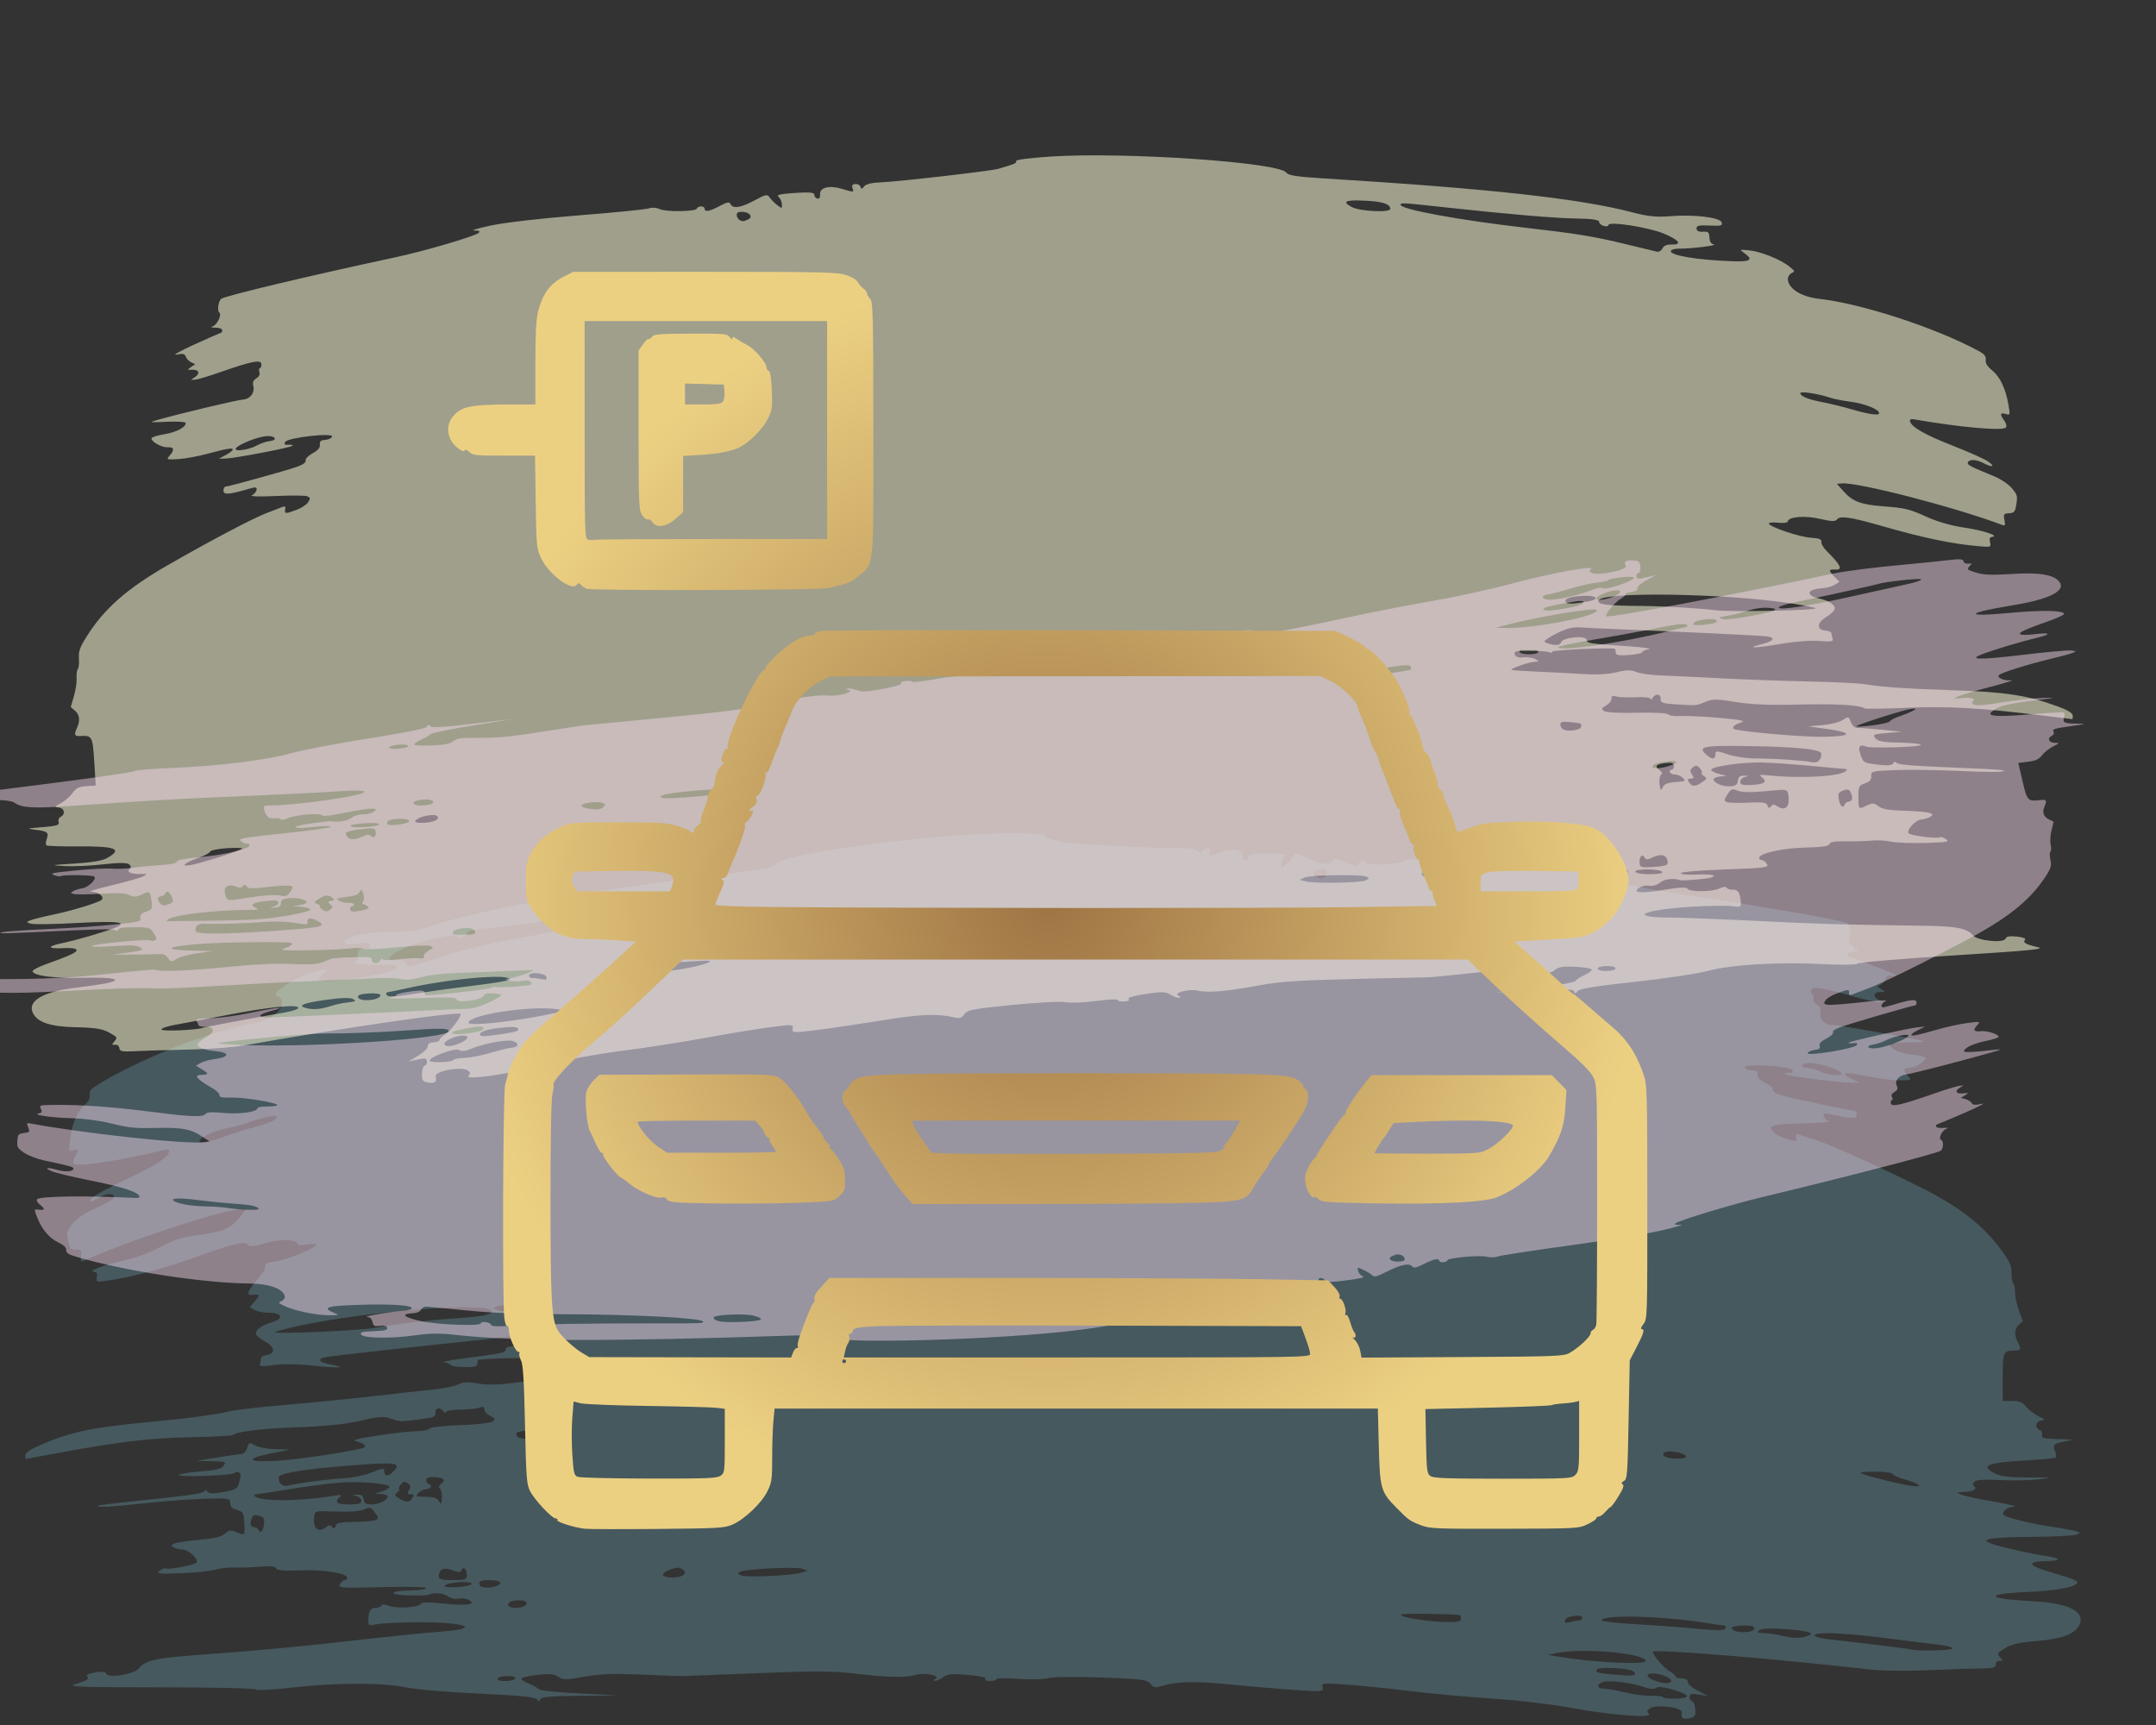
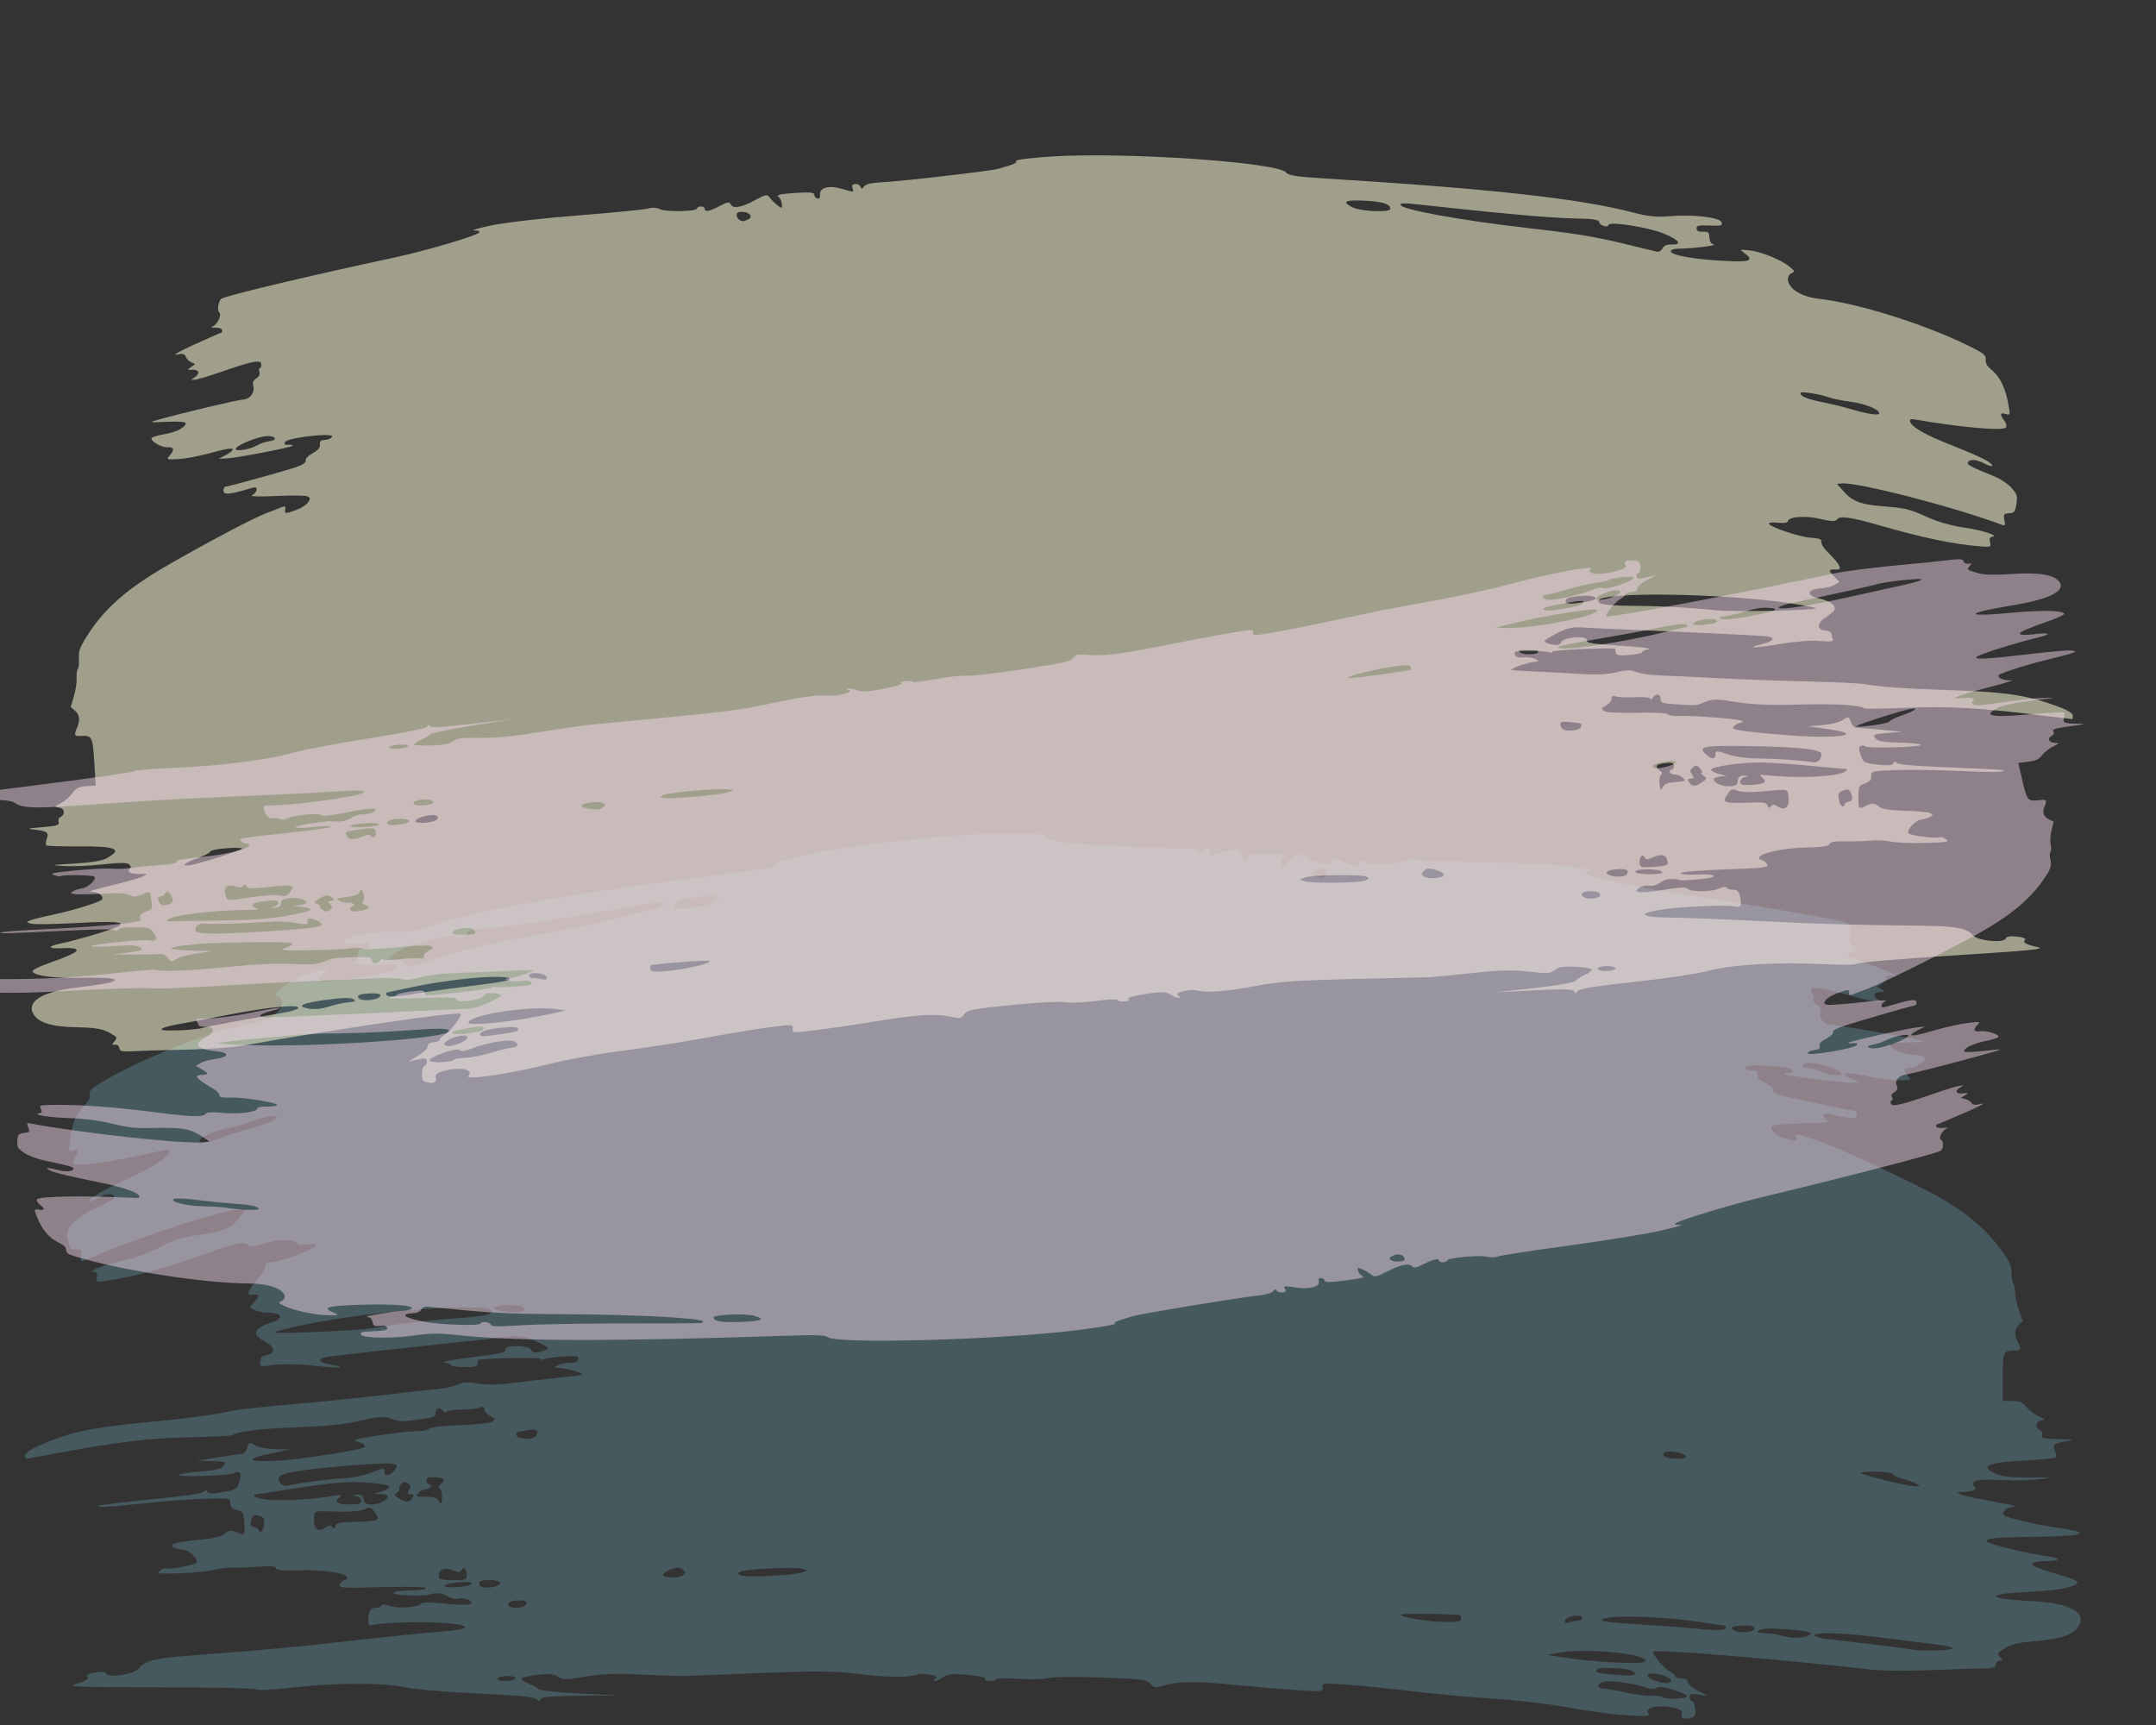
<svg xmlns="http://www.w3.org/2000/svg" xmlns:ns1="http://sodipodi.sourceforge.net/DTD/sodipodi-0.dtd" xmlns:ns2="http://www.inkscape.org/namespaces/inkscape" xmlns:xlink="http://www.w3.org/1999/xlink" version="1.1" id="svg1" width="150" height="120" viewBox="0 0 150 120" ns1:docname="icon-5.svg" xml:space="preserve" ns2:version="1.3.2 (091e20e, 2023-11-25, custom)">
  <rect x="0" y="0" width="150" height="120" fill="#333333" stroke="none" />
  <defs id="defs1">
    <linearGradient id="linearGradient288" ns2:collect="always">
      <stop style="stop-color:#9f7444;stop-opacity:1;" offset="0" id="stop287" />
      <stop style="stop-color:#ecd082;stop-opacity:1;" offset="1" id="stop288" />
    </linearGradient>
    <radialGradient ns2:collect="always" xlink:href="#linearGradient288" id="radialGradient131" cx="279.19" cy="69.739" fx="279.19" fy="69.739" r="45.294" gradientTransform="matrix(1,0,0,1.048,149.76,97.818)" gradientUnits="userSpaceOnUse" />
  </defs>
  <g ns2:groupmode="layer" ns2:label="Image" id="g1">
    <g id="g50" transform="matrix(0.921,0,0,0.921,-322.169,-94.782)" style="stroke-width:1.086">
      <path style="fill:#81cde0;fill-opacity:0.308;stroke-width:1.086;opacity:0.811" d="m 476.872,232.632 c -0.043,-0.063 -0.052,-0.222 -0.016,-0.354 0.112,-0.421 -2.065,-0.677 -2.475,-0.292 -0.177,0.167 -0.177,0.21 0,0.393 0.325,0.335 -3.06,0.063 -5.97,-0.48 -1.433,-0.267 -4.005,-0.571 -5.781,-0.682 -1.76,-0.11 -4.545,-0.364 -6.19,-0.564 -1.645,-0.2 -3.852,-0.424 -4.906,-0.498 -1.807,-0.127 -1.911,-0.115 -1.824,0.206 0.087,0.322 -0.023,0.334 -1.938,0.21 -1.116,-0.072 -3.345,-0.261 -4.954,-0.42 -2.779,-0.275 -4.125,-0.243 -5.315,0.123 -0.433,0.134 -0.579,0.1 -0.797,-0.184 -0.238,-0.309 -0.639,-0.361 -3.656,-0.473 -1.869,-0.069 -3.687,-0.048 -4.053,0.046 -0.365,0.094 -1.397,0.118 -2.293,0.053 -0.895,-0.065 -1.628,-0.053 -1.628,0.025 0,0.079 -0.224,0.142 -0.498,0.14 -0.32,-0.002 -0.435,-0.06 -0.323,-0.163 0.105,-0.095 -0.421,-0.214 -1.3,-0.294 -1.206,-0.109 -1.552,-0.08 -1.891,0.163 -0.228,0.163 -0.51,0.29 -0.627,0.283 -0.156,-0.01 -0.142,-0.054 0.053,-0.167 0.403,-0.233 -0.888,-0.477 -1.502,-0.283 -0.712,0.224 -2.2,0.194 -4.545,-0.093 -1.654,-0.202 -3.106,-0.21 -7.376,-0.041 -2.924,0.116 -5.465,0.217 -5.648,0.225 -0.183,0.007 -1.588,-0.043 -3.123,-0.111 -2.109,-0.094 -3.175,-0.055 -4.361,0.159 -1.38,0.248 -1.618,0.249 -1.961,0.003 -0.304,-0.217 -0.655,-0.249 -1.586,-0.145 -0.658,0.074 -1.196,0.206 -1.196,0.293 0,0.087 0.254,0.256 0.565,0.375 0.311,0.119 0.638,0.303 0.729,0.409 0.091,0.107 1.485,0.255 3.123,0.332 l 2.959,0.14 -2.946,0.03 c -2.223,0.023 -2.96,0.089 -3.002,0.269 -0.045,0.19 -0.098,0.19 -0.259,-0.003 -0.146,-0.173 -1.379,-0.294 -4.374,-0.429 -2.294,-0.103 -4.769,-0.314 -5.5,-0.468 -1.763,-0.371 -5.312,-0.366 -8.621,0.014 -1.466,0.168 -2.683,0.232 -2.704,0.143 -0.02,-0.089 -3.286,-0.163 -7.257,-0.163 -5.911,0 -7.079,-0.041 -6.447,-0.226 0.908,-0.266 1.14,-0.425 0.912,-0.628 -0.087,-0.076 0.187,-0.197 0.607,-0.268 0.528,-0.089 0.793,-0.06 0.86,0.096 0.155,0.359 2.117,0.041 2.449,-0.397 0.433,-0.571 1.194,-0.768 3.721,-0.961 6.234,-0.477 7.907,-0.631 12.426,-1.143 2.668,-0.303 5.673,-0.609 6.678,-0.681 3.196,-0.229 1.926,-0.721 -1.827,-0.708 -1.243,0.004 -2.573,0.07 -2.957,0.146 -0.642,0.127 -0.698,0.107 -0.698,-0.246 0,-0.707 0.152,-0.986 0.538,-0.986 0.207,0 0.41,-0.079 0.452,-0.175 0.046,-0.105 0.271,-0.097 0.566,0.019 0.583,0.231 2.275,0.128 2.406,-0.146 0.063,-0.128 0.657,-0.134 1.78,-0.017 1.755,0.183 2.472,0.07 1.834,-0.287 -0.183,-0.102 -0.525,-0.142 -0.761,-0.089 -0.251,0.057 -0.599,-0.025 -0.838,-0.195 -0.353,-0.252 -1.014,-0.284 -1.524,-0.073 -0.074,0.03 -0.731,0.039 -1.462,0.019 -1.607,-0.043 -1.359,-0.357 0.299,-0.377 0.603,-0.008 1.096,-0.086 1.096,-0.175 0,-0.089 -1.509,-0.12 -3.353,-0.07 -3.09,0.084 -3.339,0.067 -3.173,-0.22 0.099,-0.171 0.262,-0.311 0.363,-0.311 0.101,0 0.183,-0.078 0.183,-0.173 0,-0.345 -1.809,-0.631 -3.554,-0.563 -1.25,0.049 -1.777,0.005 -1.819,-0.152 -0.042,-0.154 -0.411,-0.192 -1.231,-0.126 -0.644,0.052 -1.519,0.082 -1.943,0.066 -0.424,-0.016 -1.082,0.06 -1.462,0.169 -0.38,0.109 -1.548,0.228 -2.596,0.263 -1.673,0.057 -1.863,0.033 -1.558,-0.195 0.191,-0.143 0.392,-0.22 0.448,-0.17 0.148,0.131 2.198,-0.257 2.327,-0.441 0.175,-0.25 -0.572,-0.966 -1.024,-0.98 -0.228,-0.008 -0.529,-0.078 -0.67,-0.157 -0.253,-0.142 -0.253,-0.146 0,-0.291 0.141,-0.081 0.986,-0.212 1.877,-0.291 1.164,-0.103 1.717,-0.234 1.964,-0.466 0.28,-0.263 0.434,-0.286 0.838,-0.125 0.69,0.275 0.677,0.286 0.632,-0.573 -0.048,-0.919 -0.066,-0.951 -0.628,-1.116 -0.316,-0.093 -0.439,-0.233 -0.439,-0.502 -5e-4,-0.355 -0.09,-0.371 -1.861,-0.326 -1.023,0.026 -3.04,0.176 -4.481,0.334 -2.61,0.285 -3.786,0.353 -3.681,0.212 0.03,-0.041 1.012,-0.173 2.182,-0.294 4.679,-0.483 5.721,-0.626 5.869,-0.802 0.1,-0.119 0.185,-0.112 0.243,0.021 0.055,0.127 0.348,0.163 0.776,0.095 1.445,-0.23 1.485,-0.251 1.647,-0.864 0.124,-0.47 0.118,-0.601 -0.031,-0.683 -0.101,-0.056 -0.259,-0.035 -0.351,0.046 -0.218,0.194 -4.323,0.334 -4.19,0.144 0.057,-0.081 0.79,-0.2 1.632,-0.266 1.168,-0.091 1.582,-0.195 1.75,-0.437 0.206,-0.295 0.145,-0.319 -0.904,-0.341 l -1.125,-0.025 1.528,-0.249 c 0.841,-0.137 1.664,-0.254 1.83,-0.261 0.184,-0.008 0.358,-0.191 0.447,-0.47 0.139,-0.437 0.166,-0.445 0.591,-0.191 0.245,0.147 0.941,0.278 1.546,0.292 l 1.101,0.025 -1.429,0.293 c -2.045,0.42 -1.823,0.687 0.465,0.559 1.665,-0.093 6.452,-0.835 6.601,-1.024 0.114,-0.145 -0.136,-0.324 -0.619,-0.441 -0.374,-0.091 0.035,-0.203 1.627,-0.447 1.169,-0.179 2.488,-0.326 2.93,-0.325 0.442,1.6e-4 0.864,-0.085 0.937,-0.19 0.072,-0.105 1.125,-0.224 2.338,-0.265 1.213,-0.041 2.317,-0.166 2.452,-0.277 0.223,-0.182 0.205,-0.223 -0.185,-0.421 -0.237,-0.12 -0.432,-0.341 -0.432,-0.49 0,-0.202 -0.093,-0.236 -0.366,-0.133 -0.201,0.076 -0.859,0.142 -1.462,0.147 -0.603,0.005 -1.097,0.09 -1.097,0.19 0,0.1 -0.072,0.078 -0.16,-0.048 -0.248,-0.355 -0.656,-0.285 -0.61,0.105 0.034,0.288 -0.123,0.354 -1.157,0.484 -1.565,0.197 -1.497,0.199 -2.229,-0.057 -0.528,-0.184 -0.906,-0.158 -2.259,0.161 -1.124,0.264 -2.588,0.417 -4.749,0.496 -2.776,0.101 -4.626,0.326 -4.936,0.601 -0.058,0.051 -1.527,0.122 -3.266,0.158 -3.104,0.064 -5.559,0.364 -10.32,1.263 -1.087,0.205 -1.998,0.373 -2.027,0.373 -0.028,0 -0.052,-0.123 -0.052,-0.274 0,-0.178 0.388,-0.444 1.104,-0.757 2.275,-0.995 3.838,-1.333 8,-1.73 3.276,-0.312 5.274,-0.579 6.446,-0.86 0.402,-0.097 2.316,-0.31 4.253,-0.474 1.937,-0.164 4.927,-0.462 6.645,-0.662 1.718,-0.2 3.717,-0.422 4.442,-0.492 0.726,-0.07 1.542,-0.241 1.814,-0.378 0.371,-0.188 0.738,-0.206 1.472,-0.073 0.628,0.114 1.524,0.107 2.506,-0.019 0.841,-0.108 2.395,-0.287 3.454,-0.398 1.059,-0.111 1.946,-0.229 1.969,-0.264 0.069,-0.099 -1.275,-0.479 -1.742,-0.493 -0.421,-0.012 -0.422,-0.014 -0.093,-0.211 0.183,-0.11 0.58,-0.19 0.883,-0.178 0.377,0.015 0.575,-0.068 0.627,-0.264 0.065,-0.244 -0.101,-0.274 -1.149,-0.207 -0.673,0.043 -1.329,0.138 -1.457,0.21 -0.128,0.072 -0.232,0.058 -0.232,-0.032 0,-0.129 -4.625,-0.044 -4.751,0.088 -0.017,0.019 -0.033,0.149 -0.033,0.29 0,0.192 -0.247,0.251 -0.996,0.238 -0.548,-0.009 -0.996,-0.076 -0.997,-0.148 -5e-4,-0.072 -0.225,-0.158 -0.499,-0.191 -0.274,-0.033 0.339,-0.169 1.362,-0.302 3.137,-0.41 3.256,-0.436 3.256,-0.694 0,-0.363 1.747,-0.327 1.937,0.04 0.106,0.205 0.284,0.241 0.698,0.141 0.305,-0.074 0.555,-0.2 0.555,-0.279 0,-0.079 -0.452,-0.333 -1.005,-0.563 -0.735,-0.306 -1.208,-0.391 -1.761,-0.317 -0.416,0.056 -1.593,0.188 -2.617,0.294 -4.797,0.496 -10.82,1.165 -11.332,1.258 -0.75,0.136 -0.604,0.401 0.31,0.565 1.373,0.246 0.627,0.299 -1.289,0.091 -1.155,-0.125 -2.343,-0.144 -3.009,-0.048 -0.915,0.132 -1.089,0.114 -1.03,-0.105 0.04,-0.145 0.071,-0.337 0.071,-0.427 0,-0.09 0.194,-0.19 0.431,-0.223 0.674,-0.093 0.627,-0.605 -0.092,-0.999 -0.331,-0.181 -0.642,-0.422 -0.691,-0.534 -0.134,-0.311 0.307,-0.678 1.1,-0.914 1.056,-0.314 0.889,-0.757 -0.286,-0.757 -0.318,0 -0.744,-0.09 -0.946,-0.2 l -0.368,-0.2 0.392,-0.46 c 0.397,-0.465 0.369,-0.544 -0.173,-0.481 -0.555,0.065 -0.393,-0.33 0.591,-1.438 0.234,-0.263 0.395,-0.591 0.358,-0.728 -0.049,-0.184 0.155,-0.278 0.771,-0.355 0.886,-0.111 3.192,-1.063 3.098,-1.28 -0.03,-0.07 -0.356,-0.073 -0.723,-0.005 -0.371,0.068 -0.686,0.045 -0.708,-0.052 -0.082,-0.355 -1.325,-0.378 -2.434,-0.044 -0.869,0.261 -1.161,0.286 -1.308,0.111 -0.219,-0.26 -1.073,-0.082 -3.134,0.655 -3.309,1.182 -5.486,1.779 -7.596,2.082 -0.703,0.101 -0.747,0.083 -0.682,-0.273 0.052,-0.277 0,-0.385 -0.178,-0.396 -0.59,-0.037 0.643,-0.535 2.059,-0.831 0.912,-0.191 1.991,-0.572 2.724,-0.962 1.338,-0.712 1.589,-0.789 3.36,-1.041 1.583,-0.225 2.204,-0.506 2.808,-1.272 l 0.495,-0.627 -0.384,-0.008 c -1.235,-0.025 -8.434,2.333 -11.925,3.907 -0.169,0.076 -0.201,-0.006 -0.151,-0.384 0.058,-0.438 0.023,-0.481 -0.384,-0.481 -0.395,0 -0.465,-0.078 -0.592,-0.659 -0.134,-0.613 -0.114,-0.699 0.267,-1.218 0.226,-0.307 0.799,-0.747 1.274,-0.978 1.788,-0.869 1.993,-0.993 1.92,-1.163 -0.112,-0.26 -0.63,-0.211 -1.169,0.112 -0.676,0.405 -0.906,0.34 -0.353,-0.1 0.256,-0.203 1.392,-0.801 2.525,-1.328 2.059,-0.958 3.054,-1.604 3.157,-2.049 0.037,-0.164 -0.062,-0.209 -0.322,-0.146 -3.456,0.83 -6.683,1.319 -6.878,1.042 -0.076,-0.107 -0.037,-0.311 0.1,-0.527 0.314,-0.498 0.278,-0.636 -0.13,-0.489 -0.35,0.126 -0.352,0.122 -0.26,-0.711 0.133,-1.207 0.494,-2.104 1.063,-2.64 0.355,-0.334 0.478,-0.57 0.432,-0.823 -0.051,-0.276 0.075,-0.441 0.557,-0.741 3.11,-1.933 8.512,-4.077 11.716,-4.651 1.338,-0.24 2.262,-0.899 2.262,-1.615 0,-0.181 -0.135,-0.382 -0.299,-0.447 -0.289,-0.114 -0.284,-0.132 0.134,-0.518 0.61,-0.564 2.092,-1.27 2.956,-1.407 0.716,-0.114 0.724,-0.11 0.366,0.185 -0.659,0.544 -0.435,0.691 0.864,0.566 2.682,-0.257 4.809,-0.75 4.666,-1.082 -0.042,-0.097 -0.324,-0.155 -0.627,-0.129 -0.818,0.068 -2.991,-0.057 -2.644,-0.153 0.212,-0.059 0.299,-0.217 0.299,-0.546 0,-0.402 0.061,-0.463 0.465,-0.463 0.314,0 0.465,-0.088 0.465,-0.271 0,-0.22 -0.188,-0.251 -1,-0.163 -0.862,0.093 -0.989,0.068 -0.922,-0.183 0.102,-0.384 2.091,-0.749 3.865,-0.709 0.991,0.022 1.671,-0.09 2.775,-0.456 3.94,-1.307 10.743,-2.493 23.258,-4.052 1.873,-0.233 2.566,-0.388 2.684,-0.598 0.453,-0.806 11.989,-2.334 17.622,-2.334 1.587,0 2.736,0.072 2.695,0.17 -0.068,0.157 0.113,0.223 1.387,0.507 0.586,0.131 7.555,0.49 8.946,0.461 0.684,-0.014 1.111,0.064 1.251,0.23 0.168,0.198 0.225,0.201 0.269,0.013 0.03,-0.131 0.199,-0.238 0.373,-0.238 0.227,0 0.295,0.081 0.241,0.286 -0.094,0.35 -0.099,0.35 0.807,0.011 0.927,-0.346 1.67,-0.207 1.67,0.313 0,0.253 0.073,0.347 0.233,0.297 0.128,-0.04 0.218,-0.175 0.199,-0.3 -0.024,-0.165 0.374,-0.225 1.462,-0.221 1.081,0.004 1.431,0.06 1.263,0.2 -0.128,0.107 -0.233,0.363 -0.233,0.57 0,0.362 0.013,0.364 0.365,0.051 0.201,-0.179 0.44,-0.455 0.532,-0.613 0.148,-0.256 0.272,-0.24 1.101,0.143 1.087,0.502 1.703,0.57 1.86,0.206 0.093,-0.215 0.232,-0.204 0.83,0.066 0.818,0.37 1.16,0.409 1.16,0.134 0,-0.223 0.486,-0.26 0.579,-0.044 0.099,0.228 2.363,0.117 2.81,-0.138 0.219,-0.125 0.578,-0.173 0.797,-0.107 0.219,0.066 2.582,0.154 5.249,0.194 2.805,0.043 5.636,0.187 6.712,0.343 1.023,0.148 1.621,0.284 1.329,0.302 -0.373,0.023 -0.472,0.082 -0.332,0.198 0.287,0.239 4.158,1.115 6.394,1.447 6.392,0.95 12.917,2.075 13.319,2.296 0.236,0.13 0.395,0.881 0.219,1.037 -0.192,0.17 0.228,0.912 0.569,1.007 0.183,0.051 0.106,0.092 -0.201,0.108 -0.274,0.014 -0.498,0.112 -0.498,0.217 0,0.105 0.045,0.193 0.1,0.196 0.055,0.003 0.997,0.348 2.093,0.767 1.097,0.419 1.715,0.719 1.375,0.667 -0.469,-0.071 -0.637,-0.025 -0.695,0.191 -0.042,0.156 -0.212,0.36 -0.378,0.452 l -0.302,0.167 0.332,0.197 c 0.327,0.194 0.325,0.197 -0.1,0.209 -0.498,0.014 -0.57,0.326 -0.133,0.578 l 0.299,0.172 -0.301,0.012 c -0.166,0.007 -1.033,-0.193 -1.927,-0.444 -2.459,-0.69 -3.154,-0.781 -3.154,-0.415 0,0.165 0.058,0.3 0.129,0.3 0.071,0 0.095,0.127 0.053,0.283 -0.048,0.184 0.042,0.347 0.259,0.466 0.24,0.131 0.317,0.286 0.269,0.546 -0.098,0.534 0.299,0.992 0.861,0.993 0.449,8.6e-4 4.811,0.754 6.536,1.128 0.66,0.143 0.593,0.161 -0.698,0.182 -0.786,0.013 -1.429,0.095 -1.429,0.183 0,0.322 0.755,0.655 1.694,0.748 0.53,0.052 0.964,0.167 0.964,0.256 0,0.269 -0.759,0.742 -1.19,0.742 -0.481,0 -0.518,0.222 -0.106,0.634 0.284,0.284 0.253,0.299 -0.631,0.305 -0.512,0.003 -1.528,-0.118 -2.259,-0.27 -1.506,-0.313 -2.016,-0.352 -1.872,-0.145 0.055,0.079 0.319,0.241 0.587,0.361 l 0.487,0.218 -0.531,0.019 c -0.696,0.025 -5.008,-0.521 -5.094,-0.646 -0.037,-0.053 0.105,-0.096 0.314,-0.096 0.299,0 0.346,-0.05 0.22,-0.231 -0.218,-0.313 -3.69,-0.482 -3.557,-0.173 0.052,0.118 0.291,0.214 0.535,0.214 0.339,0 0.438,0.078 0.424,0.331 -0.012,0.233 0.161,0.416 0.593,0.619 0.346,0.164 0.588,0.385 0.557,0.511 -0.033,0.137 0.218,0.301 0.651,0.425 0.798,0.23 5.212,1.163 5.501,1.163 0.104,0 0.188,0.14 0.188,0.312 0,0.32 -0.425,0.307 -2.044,-0.061 -0.403,-0.092 -0.503,-0.06 -0.455,0.144 0.032,0.144 0.206,0.32 0.383,0.391 0.177,0.071 -0.634,0.144 -1.804,0.162 -1.169,0.018 -2.238,0.096 -2.375,0.173 -0.229,0.129 -0.232,0.165 -0.035,0.447 0.118,0.169 0.517,0.4 0.887,0.513 0.88,0.27 0.969,0.262 0.877,-0.081 -0.059,-0.219 -0.012,-0.265 0.218,-0.19 0.162,0.054 0.714,0.228 1.226,0.387 1.034,0.322 4.463,1.864 7.706,3.466 3.172,1.567 4.995,2.982 6.436,4.994 0.56,0.782 0.677,1.061 0.677,1.614 0,0.367 0.06,0.721 0.133,0.786 0.073,0.065 0.133,0.367 0.133,0.672 0,0.305 0.131,0.915 0.291,1.355 l 0.291,0.8 -0.291,0.277 c -0.338,0.322 -0.371,0.768 -0.096,1.29 0.281,0.532 0.25,0.655 -0.162,0.658 -0.939,0.007 -0.964,0.057 -0.964,2.021 v 1.788 h 0.71 c 0.556,0 0.79,0.098 1.077,0.452 0.202,0.249 0.615,0.567 0.918,0.707 0.514,0.238 0.526,0.259 0.185,0.323 -0.421,0.078 -0.489,0.532 -0.106,0.706 0.157,0.071 0.23,0.227 0.185,0.394 -0.061,0.229 0.151,0.28 1.236,0.301 1.212,0.023 1.252,0.036 0.541,0.166 -0.897,0.165 -1.005,0.269 -0.79,0.762 0.087,0.2 0.107,0.409 0.043,0.465 -0.063,0.056 -1.123,0.157 -2.356,0.225 -2.899,0.159 -3.427,0.419 -2.109,1.039 0.343,0.161 1.217,0.247 2.459,0.243 1.823,-0.006 1.863,6.1e-4 0.731,0.138 -0.658,0.08 -1.974,0.104 -2.924,0.054 -1.106,-0.058 -1.8,-0.018 -1.927,0.112 -0.163,0.166 -0.167,0.232 -0.023,0.366 0.244,0.226 -0.094,0.402 -0.819,0.427 -0.545,0.019 -0.547,0.022 -0.155,0.197 0.219,0.098 1.326,0.337 2.459,0.531 1.133,0.195 1.813,0.363 1.512,0.375 -0.513,0.02 -0.994,0.44 -0.751,0.655 0.213,0.188 2.25,0.676 3.692,0.884 0.804,0.116 1.612,0.264 1.794,0.33 0.332,0.119 0.332,0.119 -0.066,0.256 -0.219,0.075 -1.774,0.149 -3.455,0.163 -3.188,0.027 -3.967,0.191 -2.72,0.575 0.959,0.295 2.926,0.728 4.022,0.886 1.131,0.163 1.029,0.369 -0.182,0.369 -0.503,0 -0.931,0.086 -0.951,0.191 -0.036,0.189 0.453,0.381 2.457,0.965 0.568,0.166 1.001,0.374 0.962,0.462 -0.15,0.348 -1.567,0.612 -3.822,0.713 -2.272,0.102 -2.978,0.301 -1.794,0.507 0.311,0.054 1.374,0.143 2.363,0.199 2.521,0.141 3.779,0.754 3.436,1.674 -0.281,0.754 -1.253,1.152 -3.208,1.314 -1.405,0.116 -1.974,0.244 -2.459,0.554 -0.596,0.38 -0.617,0.417 -0.373,0.676 0.252,0.267 0.251,0.273 -0.033,0.273 -0.17,0 -0.291,0.119 -0.291,0.286 0,0.232 -0.221,0.288 -1.163,0.295 -0.64,0.005 -1.911,0.044 -2.824,0.088 -2.325,0.111 -4.434,0.108 -5.449,-0.007 -7.356,-0.832 -16.294,-1.563 -16.446,-1.344 -0.107,0.153 0.824,1.245 1.263,1.48 0.238,0.128 0.432,0.3 0.432,0.384 0,0.084 0.209,0.152 0.465,0.152 0.313,0 0.465,0.088 0.465,0.27 0,0.156 0.323,0.437 0.764,0.665 l 0.764,0.395 -0.698,-0.111 c -0.582,-0.092 -0.698,-0.06 -0.698,0.193 0,0.167 0.083,0.304 0.184,0.304 0.102,0 0.21,0.249 0.241,0.559 0.046,0.442 0,0.581 -0.217,0.664 -0.362,0.139 -0.677,0.138 -0.775,-0.003 z m 0.355,-1.572 c 0.115,-0.264 -2.036,-0.895 -2.285,-0.67 -0.146,0.132 -0.443,0.114 -0.951,-0.057 -0.966,-0.326 -2.678,-0.531 -3.117,-0.373 -0.486,0.175 -0.431,0.498 0.086,0.502 0.238,0.002 0.97,0.13 1.628,0.285 0.658,0.155 1.542,0.271 1.965,0.257 0.423,-0.013 0.807,0.03 0.853,0.096 0.126,0.181 1.741,0.145 1.821,-0.041 z m -1.188,-1.163 c 0.093,-0.217 -0.755,-0.579 -1.358,-0.581 -0.581,-0.002 -0.547,0.267 0.066,0.513 0.656,0.263 1.195,0.292 1.291,0.068 z m -87.311,-0.201 c 0.052,-0.117 -0.173,-0.191 -0.582,-0.191 -0.365,0 -0.702,0.086 -0.747,0.191 -0.051,0.117 0.173,0.191 0.582,0.191 0.365,0 0.701,-0.086 0.747,-0.191 z m 84.591,-0.366 c 0,-0.219 -0.515,-0.366 -1.462,-0.417 -1.065,-0.057 -1.462,-0.003 -1.462,0.203 0,0.163 0.407,0.224 2.359,0.353 0.311,0.021 0.565,-0.042 0.565,-0.138 z m 0.797,-0.953 c 0,-0.591 -4.729,-1.018 -6.712,-0.606 l -0.664,0.138 0.864,0.146 c 2.479,0.42 6.512,0.619 6.512,0.322 z m 23.181,-0.946 c 0.04,-0.092 -0.45,-0.227 -1.089,-0.299 -0.639,-0.072 -2.447,-0.296 -4.019,-0.498 -3.068,-0.394 -5.316,-0.476 -5.316,-0.194 0,0.096 0.464,0.225 1.03,0.287 2.31,0.252 6.093,0.716 6.28,0.771 0.481,0.14 3.048,0.086 3.113,-0.066 z m -11.104,-0.904 c 0.828,-0.238 0.379,-0.416 -1.387,-0.552 -1.19,-0.091 -1.901,-0.07 -2.093,0.063 -0.248,0.172 -0.194,0.205 0.374,0.228 0.366,0.015 0.934,0.096 1.263,0.18 0.792,0.202 1.339,0.226 1.844,0.081 z m -3.87,-0.596 c 0.04,-0.174 -0.18,-0.238 -0.82,-0.238 -0.481,0 -0.875,0.08 -0.875,0.178 0,0.394 1.606,0.451 1.695,0.06 z m -2.16,-0.048 c 0.046,-0.105 0.012,-0.191 -0.093,-0.192 -0.096,-6.2e-4 -0.682,-0.084 -1.304,-0.184 -3.397,-0.55 -7.974,-0.664 -7.974,-0.199 0,0.074 1.151,0.201 2.558,0.282 1.407,0.081 3.186,0.209 3.954,0.284 2.179,0.213 2.769,0.215 2.857,0.01 z m -20.002,-0.695 c 0,-0.142 -0.014,-0.263 -0.033,-0.27 -0.296,-0.106 -4.319,-0.159 -4.472,-0.059 -0.27,0.177 1.938,0.545 3.409,0.568 0.839,0.013 1.096,-0.043 1.096,-0.24 z m 8.921,0.123 c 0.137,0 0.249,-0.09 0.249,-0.201 0,-0.31 -1.229,-0.138 -1.303,0.182 -0.048,0.208 0.035,0.24 0.372,0.143 0.238,-0.068 0.545,-0.124 0.682,-0.124 z m -79.701,-1.069 c 0.384,-0.211 0.217,-0.456 -0.31,-0.456 -0.616,0 -0.969,0.164 -0.866,0.401 0.083,0.194 0.859,0.23 1.177,0.055 z m -3.952,-1.701 c 0.057,-0.249 -1.828,-0.128 -2.017,0.13 -0.083,0.114 0.255,0.159 0.92,0.124 0.579,-0.031 1.072,-0.145 1.097,-0.253 z m 1.87,0.172 c 0.561,-0.216 0.301,-0.452 -0.498,-0.452 -0.737,0 -0.933,0.123 -0.709,0.445 0.11,0.157 0.805,0.161 1.207,0.007 z m -2.226,-0.822 c 0,-0.46 -0.26,-0.715 -0.399,-0.391 -0.072,0.166 -0.221,0.193 -0.483,0.086 -0.838,-0.341 -1.236,-0.201 -1.242,0.437 0,0.171 0.298,0.238 1.061,0.238 0.964,0 1.063,-0.035 1.063,-0.37 z m 16.347,-0.014 c 0.177,-0.167 0.177,-0.209 0,-0.375 -0.255,-0.24 -0.479,-0.239 -1.1,0.008 -0.276,0.11 -0.467,0.281 -0.424,0.38 0.102,0.237 1.269,0.227 1.524,-0.013 z m 8.918,-0.178 0.451,-0.144 -0.387,-0.152 c -0.439,-0.172 -4.293,0.014 -4.677,0.226 -0.227,0.125 -0.219,0.152 0.082,0.282 0.384,0.165 3.862,0.003 4.533,-0.212 z m -40.589,-3.673 c 0.04,-0.424 -0.016,-0.516 -0.372,-0.629 -0.29,-0.091 -0.453,-0.052 -0.532,0.127 -0.191,0.431 -0.133,0.735 0.14,0.735 0.142,0 0.297,0.09 0.344,0.201 0.143,0.332 0.371,0.096 0.42,-0.434 z m 4.709,0.22 c 0.19,-0.146 0.316,-0.144 0.441,0.005 0.131,0.156 0.195,0.135 0.253,-0.082 0.062,-0.233 0.348,-0.293 1.444,-0.304 0.751,-0.008 1.474,-0.074 1.605,-0.149 0.219,-0.124 0.212,-0.172 -0.089,-0.578 -0.297,-0.401 -0.373,-0.421 -0.802,-0.219 -0.293,0.139 -1.094,0.201 -2.103,0.163 -1.619,-0.061 -1.63,-0.059 -1.673,0.381 -0.092,0.931 0.299,1.263 0.925,0.783 z m 2.641,-1.975 c 0,-0.152 -0.163,-0.309 -0.365,-0.353 -0.352,-0.077 -0.351,-0.08 0.052,-0.108 0.314,-0.021 0.433,0.065 0.486,0.353 0.055,0.302 0.181,0.381 0.607,0.381 0.559,0 1.215,-0.325 1.215,-0.602 0,-0.088 -0.224,-0.169 -0.498,-0.18 l -0.498,-0.02 0.565,-0.181 c 0.311,-0.1 0.565,-0.254 0.565,-0.343 0,-0.26 -2.436,-0.448 -3.97,-0.306 -0.777,0.072 -2.444,0.297 -3.704,0.501 -1.261,0.204 -2.362,0.37 -2.448,0.37 -0.086,0 -0.119,0.052 -0.076,0.115 0.308,0.442 3.443,0.43 6.078,-0.022 0.461,-0.079 0.545,-0.056 0.365,0.102 -0.444,0.391 -0.227,0.567 0.698,0.567 0.719,0 0.93,-0.062 0.93,-0.273 z m 5.958,-0.901 c -0.141,-0.134 -0.13,-0.207 0.055,-0.364 0.388,-0.328 0.266,-0.474 -0.432,-0.517 -0.515,-0.032 -0.664,0.023 -0.664,0.244 0,0.157 0.093,0.286 0.207,0.286 0.115,0 0.17,0.086 0.125,0.191 -0.046,0.105 -0.217,0.191 -0.381,0.191 -0.165,0 -0.415,0.126 -0.557,0.28 -0.236,0.256 -0.189,0.28 0.556,0.286 0.595,0.004 0.864,0.092 0.997,0.324 0.165,0.287 0.187,0.266 0.226,-0.218 0.024,-0.298 -0.035,-0.609 -0.133,-0.702 z m -2.104,0.697 c 0.139,-0.24 0.117,-0.286 -0.133,-0.286 -0.257,0 -0.274,-0.042 -0.125,-0.3 0.144,-0.249 0.141,-0.33 -0.017,-0.474 -0.105,-0.095 -0.258,-0.174 -0.341,-0.176 -0.175,-0.003 -0.537,0.566 -0.365,0.575 0.064,0.003 -0.012,0.105 -0.148,0.225 -0.251,0.209 -0.244,0.231 0.133,0.462 0.531,0.324 0.796,0.317 0.995,-0.026 z m -7.575,-1.253 c 0.767,-0.103 1.904,-0.219 2.525,-0.256 0.621,-0.037 1.533,-0.238 2.027,-0.445 0.693,-0.291 0.897,-0.32 0.897,-0.128 0,0.425 0.243,0.492 0.594,0.162 0.818,-0.768 0.436,-0.831 -3.255,-0.535 -3.615,0.29 -5.313,0.581 -5.313,0.912 0,0.448 0.326,0.713 0.731,0.595 0.219,-0.064 1.027,-0.201 1.794,-0.305 z m 121.271,0.201 c -0.146,-0.093 -0.609,-0.264 -1.028,-0.381 -0.419,-0.117 -0.796,-0.292 -0.839,-0.39 -0.042,-0.098 -0.621,-0.178 -1.287,-0.178 -0.666,0 -1.177,0.048 -1.136,0.106 0.107,0.153 3.538,0.996 4.09,1.004 0.379,0.006 0.416,-0.024 0.199,-0.161 z m -17.477,-2.069 c 0,-0.198 -0.652,-0.405 -1.279,-0.405 -0.471,0 -0.614,0.291 -0.216,0.44 0.425,0.159 1.495,0.134 1.495,-0.035 z m -86.994,-1.474 c 0.116,-0.064 0.21,-0.236 0.21,-0.383 0,-0.212 -0.156,-0.242 -0.764,-0.144 -0.861,0.139 -0.891,0.156 -0.769,0.439 0.094,0.219 0.979,0.277 1.323,0.088 z m -12.083,-8.261 c 1.446,-0.26 3.925,-0.563 5.559,-0.679 2.67,-0.189 3.279,-0.298 3.279,-0.584 0,-0.723 -9.327,-0.02 -14.486,1.092 -0.987,0.213 -1.824,0.433 -1.861,0.49 -0.106,0.166 6.339,-0.107 7.509,-0.318 z m 11.288,-1.323 c 0.118,-0.274 -0.28,-0.401 -1.257,-0.401 -1.016,0 -1.383,0.318 -0.498,0.432 1.133,0.146 1.683,0.136 1.755,-0.031 z m -22.385,-13.21 c 0.548,-0.2 1.475,-0.488 2.06,-0.641 1.142,-0.299 1.661,-0.55 1.661,-0.803 0,-0.161 -1.411,0.153 -2.259,0.504 -0.256,0.106 -0.923,0.282 -1.484,0.391 -1.064,0.207 -2.105,0.699 -2.105,0.994 0,0.209 0.785,0.045 2.126,-0.444 z m 121.929,-4.71 c -0.204,-0.284 -1.708,-0.777 -2.372,-0.777 -0.686,0 -0.856,0.373 -0.18,0.396 0.238,0.008 0.671,0.128 0.964,0.266 0.624,0.295 1.777,0.379 1.588,0.115 z m -105.582,-8.842 c 2.263,-0.696 3.549,-0.988 7.309,-1.66 4.872,-0.87 9.303,-1.972 9.303,-2.314 0,-0.182 -0.038,-0.178 -3.455,0.413 -4.701,0.814 -8.112,1.321 -9.735,1.447 -1.208,0.094 -1.695,0.2 -1.695,0.368 0,0.263 -0.633,0.503 -0.693,0.263 -0.07,-0.281 -3.004,0.372 -4.118,0.916 -1.153,0.564 -1.381,0.945 -0.515,0.863 0.335,-0.032 0.568,0.055 0.683,0.254 0.099,0.17 0.294,0.263 0.449,0.212 0.15,-0.049 1.261,-0.393 2.467,-0.764 z m 20.286,-4.036 c 0.768,-0.46 0.494,-0.59 -0.916,-0.436 -1.411,0.154 -1.96,0.363 -1.96,0.744 0,0.3 2.267,0.057 2.877,-0.308 z m 46.219,-1.927 c 0.116,-0.064 0.21,-0.24 0.21,-0.393 0,-0.203 -0.131,-0.261 -0.488,-0.218 -0.522,0.063 -0.747,0.445 -0.35,0.593 0.376,0.14 0.405,0.14 0.628,0.018 z" id="path1" />
      <path style="fill:#f2f3d0;fill-opacity:0.697;stroke-width:1.086;opacity:0.811" d="m 382.716,184.582 c 0.039,-0.065 0.038,-0.225 -0.006,-0.354 -0.138,-0.413 2.018,-0.806 2.452,-0.447 0.187,0.155 0.19,0.199 0.025,0.392 -0.303,0.355 3.058,-0.13 5.928,-0.854 1.413,-0.357 3.961,-0.821 5.727,-1.044 1.749,-0.221 4.513,-0.65 6.142,-0.952 1.629,-0.303 3.818,-0.665 4.865,-0.806 1.796,-0.241 1.9,-0.235 1.834,0.091 -0.067,0.327 0.044,0.332 1.948,0.088 1.11,-0.142 3.322,-0.471 4.917,-0.731 2.756,-0.449 4.102,-0.502 5.312,-0.211 0.441,0.106 0.584,0.064 0.784,-0.233 0.218,-0.323 0.615,-0.4 3.619,-0.702 1.861,-0.187 3.677,-0.28 4.048,-0.209 0.371,0.071 1.402,0.03 2.292,-0.091 0.89,-0.121 1.622,-0.156 1.626,-0.077 0.005,0.079 0.233,0.127 0.506,0.108 0.319,-0.022 0.431,-0.087 0.312,-0.183 -0.111,-0.088 0.407,-0.24 1.279,-0.375 1.197,-0.185 1.544,-0.177 1.897,0.043 0.238,0.148 0.527,0.258 0.643,0.243 0.155,-0.02 0.138,-0.063 -0.063,-0.164 -0.417,-0.208 0.856,-0.532 1.482,-0.377 0.725,0.179 2.207,0.055 4.53,-0.379 1.638,-0.306 3.087,-0.405 7.359,-0.504 2.925,-0.068 5.468,-0.127 5.651,-0.131 0.183,-0.004 1.582,-0.142 3.11,-0.307 2.099,-0.226 3.165,-0.255 4.363,-0.116 1.393,0.161 1.63,0.147 1.957,-0.12 0.29,-0.236 0.639,-0.29 1.574,-0.245 0.661,0.032 1.206,0.13 1.212,0.217 0.006,0.087 -0.237,0.272 -0.54,0.41 -0.303,0.138 -0.618,0.343 -0.701,0.454 -0.084,0.112 -1.466,0.348 -3.096,0.528 l -2.945,0.326 2.942,-0.155 c 2.22,-0.117 2.959,-0.098 3.013,0.079 0.057,0.187 0.11,0.183 0.259,-0.019 0.135,-0.182 1.358,-0.38 4.338,-0.703 2.283,-0.248 4.74,-0.614 5.46,-0.813 1.736,-0.481 5.278,-0.699 8.605,-0.529 1.474,0.075 2.692,0.063 2.707,-0.027 0.014,-0.09 3.27,-0.369 7.232,-0.619 5.899,-0.372 7.062,-0.486 6.42,-0.631 -0.923,-0.208 -1.165,-0.353 -0.95,-0.569 0.082,-0.082 -0.199,-0.185 -0.623,-0.229 -0.533,-0.056 -0.795,-0.01 -0.853,0.149 -0.132,0.368 -2.11,0.174 -2.469,-0.243 -0.468,-0.543 -1.24,-0.691 -3.774,-0.725 -6.252,-0.084 -7.931,-0.132 -12.473,-0.359 -2.682,-0.134 -5.7,-0.251 -6.708,-0.259 -3.204,-0.027 -1.967,-0.598 1.779,-0.822 1.24,-0.074 2.572,-0.092 2.96,-0.041 0.649,0.086 0.703,0.063 0.681,-0.289 -0.044,-0.706 -0.214,-0.975 -0.599,-0.951 -0.207,0.013 -0.415,-0.053 -0.462,-0.146 -0.052,-0.102 -0.277,-0.08 -0.563,0.055 -0.567,0.267 -2.262,0.271 -2.41,0.006 -0.071,-0.124 -0.664,-0.092 -1.777,0.095 -1.74,0.293 -2.463,0.226 -1.848,-0.171 0.176,-0.114 0.515,-0.175 0.754,-0.137 0.254,0.041 0.596,-0.062 0.824,-0.247 0.336,-0.274 0.994,-0.347 1.516,-0.169 0.076,0.025 0.732,-0.007 1.46,-0.073 1.601,-0.145 1.334,-0.441 -0.322,-0.357 -0.602,0.03 -1.1,-0.017 -1.105,-0.106 -0.006,-0.089 1.498,-0.215 3.342,-0.281 3.089,-0.11 3.337,-0.143 3.153,-0.419 -0.11,-0.164 -0.281,-0.294 -0.382,-0.288 -0.101,0.006 -0.188,-0.066 -0.194,-0.161 -0.022,-0.344 1.765,-0.743 3.511,-0.785 1.25,-0.03 1.773,-0.107 1.805,-0.266 0.032,-0.157 0.399,-0.218 1.22,-0.203 0.647,0.012 1.521,-0.014 1.943,-0.056 0.422,-0.043 1.083,-0.008 1.47,0.077 0.386,0.085 1.559,0.13 2.607,0.1 1.673,-0.048 1.861,-0.084 1.543,-0.293 -0.199,-0.131 -0.405,-0.195 -0.458,-0.141 -0.139,0.14 -2.21,-0.118 -2.35,-0.293 -0.191,-0.238 0.51,-1 0.961,-1.043 0.227,-0.022 0.523,-0.111 0.659,-0.199 0.243,-0.158 0.243,-0.161 -0.018,-0.29 -0.146,-0.072 -0.997,-0.149 -1.892,-0.172 -1.169,-0.03 -1.729,-0.126 -1.989,-0.341 -0.296,-0.245 -0.451,-0.258 -0.844,-0.072 -0.671,0.317 -0.658,0.328 -0.667,-0.532 -0.01,-0.92 0.006,-0.953 0.557,-1.153 0.31,-0.112 0.423,-0.26 0.406,-0.529 -0.022,-0.355 0.067,-0.376 1.837,-0.443 1.023,-0.038 3.045,-0.015 4.493,0.051 2.623,0.12 3.801,0.114 3.687,-0.02 -0.033,-0.039 -1.021,-0.109 -2.196,-0.156 -4.701,-0.188 -5.749,-0.265 -5.908,-0.431 -0.107,-0.112 -0.192,-0.1 -0.241,0.036 -0.047,0.13 -0.338,0.185 -0.768,0.144 -1.457,-0.139 -1.498,-0.157 -1.698,-0.759 -0.153,-0.461 -0.156,-0.593 -0.012,-0.684 0.098,-0.062 0.256,-0.051 0.353,0.024 0.23,0.179 4.335,0.062 4.191,-0.12 -0.062,-0.077 -0.801,-0.15 -1.645,-0.163 -1.171,-0.018 -1.591,-0.095 -1.775,-0.326 -0.224,-0.282 -0.165,-0.309 0.881,-0.398 l 1.121,-0.095 -1.541,-0.152 c -0.848,-0.084 -1.677,-0.149 -1.843,-0.146 -0.185,0.004 -0.37,-0.168 -0.476,-0.441 -0.166,-0.427 -0.193,-0.434 -0.602,-0.153 -0.235,0.162 -0.922,0.337 -1.525,0.389 l -1.097,0.095 1.444,0.203 c 2.067,0.29 1.862,0.571 -0.429,0.587 -1.668,0.012 -6.491,-0.428 -6.652,-0.606 -0.123,-0.138 0.115,-0.332 0.59,-0.48 0.368,-0.114 -0.048,-0.201 -1.652,-0.344 -1.178,-0.105 -2.504,-0.168 -2.945,-0.14 -0.441,0.028 -0.867,-0.03 -0.947,-0.13 -0.078,-0.1 -1.137,-0.152 -2.35,-0.117 -1.213,0.035 -2.322,-0.02 -2.465,-0.122 -0.234,-0.168 -0.219,-0.21 0.158,-0.432 0.229,-0.135 0.409,-0.367 0.4,-0.516 -0.013,-0.201 0.078,-0.241 0.357,-0.156 0.205,0.063 0.866,0.088 1.468,0.054 0.602,-0.033 1.1,0.021 1.106,0.12 0.006,0.099 0.077,0.073 0.156,-0.058 0.225,-0.37 0.637,-0.326 0.616,0.066 -0.016,0.29 0.145,0.345 1.185,0.41 1.575,0.098 1.506,0.104 2.221,-0.197 0.515,-0.217 0.894,-0.214 2.265,0.018 1.139,0.193 2.609,0.253 4.77,0.196 2.777,-0.074 4.637,0.034 4.964,0.289 0.061,0.048 1.532,0.026 3.269,-0.048 3.102,-0.132 5.571,0.014 10.379,0.611 1.097,0.136 2.018,0.247 2.046,0.245 0.028,-0.002 0.044,-0.126 0.035,-0.277 -0.011,-0.178 -0.415,-0.419 -1.149,-0.686 -2.333,-0.85 -3.915,-1.089 -8.093,-1.223 -3.289,-0.105 -5.3,-0.246 -6.487,-0.453 -0.407,-0.071 -2.331,-0.163 -4.274,-0.205 -1.943,-0.042 -4.947,-0.151 -6.673,-0.242 -1.727,-0.092 -3.736,-0.187 -4.464,-0.212 -0.729,-0.025 -1.554,-0.143 -1.834,-0.264 -0.383,-0.164 -0.749,-0.159 -1.473,0.02 -0.619,0.153 -1.514,0.203 -2.502,0.139 -0.846,-0.055 -2.408,-0.136 -3.473,-0.18 -1.064,-0.044 -1.956,-0.107 -1.982,-0.139 -0.075,-0.095 1.242,-0.559 1.708,-0.601 0.419,-0.038 0.42,-0.041 0.08,-0.217 -0.189,-0.098 -0.591,-0.153 -0.892,-0.122 -0.375,0.038 -0.578,-0.032 -0.642,-0.224 -0.08,-0.24 0.084,-0.28 1.133,-0.279 0.675,5.5e-4 1.336,0.054 1.468,0.118 0.132,0.064 0.236,0.043 0.23,-0.046 -0.008,-0.129 4.613,-0.334 4.747,-0.211 0.018,0.018 0.042,0.147 0.051,0.287 0.012,0.192 0.262,0.235 1.009,0.175 0.546,-0.043 0.99,-0.139 0.986,-0.211 -0.004,-0.072 0.215,-0.172 0.486,-0.222 0.272,-0.05 -0.349,-0.147 -1.379,-0.216 -3.157,-0.212 -3.277,-0.23 -3.293,-0.488 -0.023,-0.362 -1.764,-0.216 -1.93,0.162 -0.093,0.211 -0.268,0.258 -0.687,0.184 -0.309,-0.055 -0.567,-0.164 -0.572,-0.243 -0.005,-0.079 0.43,-0.361 0.967,-0.625 0.714,-0.352 1.181,-0.467 1.737,-0.427 0.419,0.029 1.602,0.087 2.63,0.129 4.819,0.194 10.872,0.482 11.389,0.542 0.757,0.088 0.628,0.362 -0.274,0.583 -1.355,0.332 -0.607,0.337 1.292,0.009 1.145,-0.198 2.329,-0.291 3,-0.238 0.921,0.074 1.094,0.045 1.021,-0.17 -0.049,-0.142 -0.092,-0.332 -0.098,-0.422 -0.006,-0.089 -0.205,-0.177 -0.444,-0.195 -0.678,-0.051 -0.664,-0.564 0.029,-1.002 0.319,-0.202 0.614,-0.462 0.656,-0.577 0.114,-0.319 -0.349,-0.658 -1.155,-0.843 -1.074,-0.247 -0.935,-0.7 0.237,-0.774 0.318,-0.02 0.737,-0.137 0.932,-0.26 l 0.354,-0.223 -0.42,-0.434 c -0.425,-0.439 -0.402,-0.519 0.142,-0.491 0.558,0.029 0.372,-0.354 -0.681,-1.398 -0.25,-0.248 -0.432,-0.565 -0.404,-0.704 0.037,-0.187 -0.172,-0.267 -0.792,-0.305 -0.891,-0.055 -3.252,-0.86 -3.173,-1.082 0.025,-0.072 0.35,-0.095 0.721,-0.051 0.374,0.045 0.687,0.002 0.704,-0.096 0.059,-0.36 1.299,-0.461 2.427,-0.197 0.883,0.206 1.176,0.213 1.312,0.028 0.202,-0.274 1.065,-0.15 3.169,0.456 3.377,0.972 5.587,1.431 7.712,1.6 0.708,0.057 0.751,0.036 0.664,-0.315 -0.069,-0.273 -0.024,-0.384 0.153,-0.407 0.587,-0.074 -0.675,-0.493 -2.108,-0.7 -0.922,-0.133 -2.023,-0.446 -2.78,-0.789 -1.38,-0.626 -1.635,-0.688 -3.419,-0.827 -1.594,-0.125 -2.232,-0.366 -2.883,-1.093 l -0.534,-0.595 0.383,-0.032 c 1.231,-0.103 8.564,1.798 12.147,3.149 0.173,0.065 0.2,-0.019 0.126,-0.393 -0.085,-0.433 -0.053,-0.479 0.353,-0.504 0.394,-0.025 0.46,-0.107 0.55,-0.695 0.095,-0.62 0.07,-0.705 -0.342,-1.199 -0.245,-0.292 -0.845,-0.696 -1.333,-0.896 -1.84,-0.754 -2.052,-0.865 -1.989,-1.04 0.095,-0.267 0.616,-0.25 1.173,0.038 0.7,0.362 0.926,0.282 0.346,-0.122 -0.268,-0.187 -1.44,-0.712 -2.604,-1.166 -2.115,-0.826 -3.149,-1.408 -3.279,-1.846 -0.047,-0.161 0.049,-0.212 0.312,-0.166 3.502,0.611 6.753,0.896 6.93,0.608 0.069,-0.111 0.017,-0.313 -0.133,-0.52 -0.345,-0.477 -0.317,-0.617 0.099,-0.497 0.358,0.104 0.359,0.1 0.215,-0.726 -0.209,-1.196 -0.625,-2.069 -1.227,-2.568 -0.375,-0.311 -0.513,-0.539 -0.483,-0.794 0.034,-0.278 -0.103,-0.435 -0.602,-0.704 -3.225,-1.733 -8.752,-3.534 -11.985,-3.905 -1.35,-0.155 -2.314,-0.755 -2.359,-1.469 -0.011,-0.181 0.11,-0.39 0.27,-0.465 0.281,-0.132 0.275,-0.149 -0.166,-0.509 -0.644,-0.525 -2.168,-1.136 -3.039,-1.219 -0.722,-0.069 -0.729,-0.065 -0.353,0.208 0.692,0.501 0.478,0.662 -0.826,0.62 -2.692,-0.088 -4.847,-0.446 -4.725,-0.786 0.036,-0.099 0.313,-0.175 0.617,-0.169 0.821,0.017 2.981,-0.245 2.629,-0.319 -0.216,-0.045 -0.312,-0.198 -0.333,-0.526 -0.025,-0.402 -0.09,-0.458 -0.493,-0.433 -0.313,0.02 -0.47,-0.059 -0.481,-0.241 -0.014,-0.22 0.172,-0.262 0.988,-0.225 0.867,0.039 0.992,0.006 0.909,-0.241 -0.126,-0.377 -2.134,-0.616 -3.902,-0.465 -0.988,0.084 -1.673,0.016 -2.798,-0.28 -4.014,-1.057 -10.878,-1.812 -23.467,-2.581 -1.884,-0.115 -2.585,-0.226 -2.717,-0.428 -0.502,-0.776 -12.112,-1.575 -17.734,-1.221 -1.584,0.1 -2.726,0.245 -2.678,0.339 0.078,0.153 -0.099,0.23 -1.352,0.593 -0.577,0.167 -7.509,0.964 -8.899,1.023 -0.684,0.029 -1.104,0.134 -1.234,0.308 -0.155,0.208 -0.212,0.215 -0.267,0.03 -0.038,-0.129 -0.213,-0.225 -0.387,-0.214 -0.227,0.014 -0.29,0.1 -0.222,0.3 0.116,0.343 0.121,0.343 -0.804,0.062 -0.947,-0.287 -1.68,-0.101 -1.647,0.418 0.016,0.253 -0.051,0.351 -0.213,0.311 -0.13,-0.032 -0.228,-0.161 -0.218,-0.287 0.013,-0.166 -0.387,-0.201 -1.473,-0.129 -1.078,0.072 -1.424,0.15 -1.248,0.279 0.134,0.099 0.255,0.348 0.268,0.555 0.023,0.361 0.01,0.364 -0.362,0.074 -0.212,-0.166 -0.468,-0.426 -0.57,-0.579 -0.163,-0.246 -0.287,-0.223 -1.089,0.211 -1.053,0.569 -1.664,0.676 -1.843,0.322 -0.106,-0.209 -0.244,-0.189 -0.824,0.118 -0.793,0.42 -1.132,0.481 -1.149,0.207 -0.014,-0.222 -0.501,-0.229 -0.581,-0.007 -0.085,0.234 -2.351,0.265 -2.813,0.039 -0.227,-0.111 -0.588,-0.137 -0.803,-0.057 -0.215,0.08 -2.567,0.316 -5.227,0.524 -2.796,0.219 -5.613,0.542 -6.677,0.765 -1.012,0.212 -1.6,0.386 -1.307,0.385 0.373,-4.9e-4 0.476,0.052 0.344,0.177 -0.272,0.256 -4.08,1.374 -6.291,1.847 -6.319,1.351 -12.761,2.884 -13.148,3.13 -0.228,0.145 -0.339,0.904 -0.153,1.049 0.202,0.158 -0.17,0.925 -0.505,1.04 -0.179,0.062 -0.1,0.099 0.207,0.096 0.274,-0.003 0.504,0.08 0.511,0.185 0.007,0.105 -0.033,0.196 -0.087,0.202 -0.055,0.006 -0.973,0.41 -2.041,0.897 -1.068,0.487 -1.666,0.825 -1.33,0.752 0.464,-0.101 0.634,-0.065 0.705,0.147 0.051,0.154 0.234,0.346 0.406,0.427 l 0.312,0.148 -0.319,0.218 c -0.314,0.214 -0.312,0.217 0.113,0.203 0.498,-0.017 0.589,0.29 0.169,0.568 l -0.288,0.191 0.301,-0.007 c 0.166,-0.003 1.019,-0.258 1.895,-0.564 2.411,-0.843 3.099,-0.978 3.122,-0.613 0.01,0.164 -0.039,0.303 -0.11,0.307 -0.071,0.004 -0.087,0.133 -0.035,0.286 0.059,0.181 -0.02,0.349 -0.23,0.481 -0.232,0.146 -0.298,0.305 -0.234,0.562 0.131,0.527 -0.236,1.008 -0.797,1.045 -0.448,0.029 -4.754,1.055 -6.452,1.537 -0.65,0.184 -0.581,0.198 0.708,0.137 0.785,-0.037 1.432,0.005 1.437,0.093 0.02,0.321 -0.712,0.701 -1.644,0.853 -0.526,0.085 -0.951,0.228 -0.946,0.316 0.017,0.268 0.804,0.693 1.234,0.666 0.48,-0.03 0.531,0.189 0.146,0.626 -0.266,0.302 -0.234,0.315 0.649,0.265 0.511,-0.029 1.518,-0.214 2.238,-0.411 1.483,-0.407 1.99,-0.479 1.859,-0.263 -0.05,0.082 -0.303,0.261 -0.563,0.397 l -0.473,0.248 0.532,-0.015 c 0.696,-0.019 4.965,-0.835 5.043,-0.965 0.034,-0.055 -0.111,-0.089 -0.32,-0.076 -0.298,0.019 -0.349,-0.028 -0.234,-0.217 0.198,-0.326 3.652,-0.714 3.539,-0.397 -0.044,0.121 -0.277,0.232 -0.52,0.247 -0.338,0.021 -0.433,0.105 -0.403,0.357 0.027,0.232 -0.135,0.425 -0.552,0.655 -0.335,0.185 -0.562,0.421 -0.524,0.545 0.042,0.134 -0.198,0.314 -0.623,0.466 -0.782,0.279 -5.129,1.488 -5.417,1.506 -0.103,0.007 -0.179,0.152 -0.168,0.323 0.02,0.319 0.444,0.28 2.037,-0.189 0.396,-0.116 0.498,-0.092 0.463,0.115 -0.023,0.145 -0.185,0.332 -0.358,0.414 -0.172,0.082 0.642,0.104 1.811,0.048 1.168,-0.056 2.24,-0.045 2.381,0.023 0.236,0.114 0.241,0.15 0.063,0.444 -0.107,0.176 -0.49,0.431 -0.853,0.568 -0.861,0.325 -0.95,0.323 -0.88,-0.026 0.045,-0.222 -0.005,-0.265 -0.23,-0.176 -0.159,0.064 -0.698,0.272 -1.199,0.463 -1.012,0.386 -4.337,2.141 -7.472,3.944 -3.067,1.763 -4.798,3.29 -6.109,5.389 -0.51,0.816 -0.609,1.102 -0.574,1.653 0.023,0.367 -0.015,0.724 -0.083,0.793 -0.069,0.069 -0.11,0.375 -0.09,0.679 0.019,0.304 -0.073,0.921 -0.205,1.371 l -0.24,0.817 0.308,0.258 c 0.358,0.3 0.419,0.743 0.177,1.281 -0.247,0.549 -0.208,0.67 0.203,0.647 0.938,-0.052 0.965,-0.003 1.089,1.956 l 0.113,1.785 -0.709,0.045 c -0.555,0.035 -0.782,0.148 -1.047,0.519 -0.186,0.261 -0.578,0.605 -0.871,0.764 -0.498,0.27 -0.509,0.292 -0.164,0.334 0.425,0.051 0.522,0.5 0.15,0.698 -0.152,0.081 -0.215,0.241 -0.16,0.405 0.075,0.224 -0.133,0.289 -1.214,0.378 -1.208,0.099 -1.248,0.114 -0.529,0.2 0.905,0.108 1.02,0.205 0.837,0.71 -0.074,0.205 -0.081,0.415 -0.014,0.467 0.066,0.052 1.131,0.086 2.366,0.076 2.904,-0.023 3.447,0.203 2.17,0.904 -0.332,0.182 -1.199,0.323 -2.439,0.397 -1.82,0.109 -1.859,0.118 -0.721,0.184 0.662,0.038 1.976,-0.02 2.921,-0.13 1.101,-0.128 1.795,-0.131 1.93,-0.01 0.173,0.155 0.182,0.221 0.046,0.364 -0.229,0.24 0.119,0.395 0.845,0.375 0.545,-0.015 0.548,-0.012 0.167,0.187 -0.213,0.111 -1.302,0.42 -2.42,0.685 -1.119,0.266 -1.787,0.477 -1.485,0.469 0.514,-0.013 1.02,0.376 0.791,0.607 -0.201,0.201 -2.203,0.817 -3.629,1.115 -0.795,0.166 -1.592,0.365 -1.77,0.442 -0.324,0.14 -0.324,0.14 0.082,0.252 0.224,0.061 1.78,0.037 3.459,-0.055 3.183,-0.174 3.971,-0.059 2.751,0.403 -0.938,0.355 -2.874,0.911 -3.958,1.137 -1.118,0.233 -1.004,0.434 0.204,0.357 0.502,-0.032 0.934,0.027 0.961,0.13 0.048,0.186 -0.428,0.409 -2.392,1.118 -0.556,0.201 -0.975,0.436 -0.931,0.522 0.172,0.338 1.603,0.513 3.859,0.471 2.273,-0.042 2.991,0.113 1.822,0.393 -0.307,0.073 -1.362,0.23 -2.346,0.347 -2.507,0.299 -3.724,0.991 -3.324,1.887 0.328,0.735 1.323,1.071 3.284,1.11 1.409,0.028 1.985,0.12 2.489,0.398 0.619,0.342 0.642,0.378 0.415,0.651 -0.234,0.282 -0.233,0.289 0.05,0.271 0.17,-0.011 0.298,0.1 0.309,0.267 0.015,0.231 0.238,0.273 1.179,0.221 0.639,-0.035 1.91,-0.076 2.824,-0.09 2.328,-0.036 4.432,-0.171 5.438,-0.35 7.289,-1.293 16.163,-2.585 16.329,-2.376 0.117,0.146 -0.744,1.294 -1.167,1.557 -0.229,0.142 -0.412,0.327 -0.407,0.411 0.005,0.084 -0.199,0.165 -0.455,0.181 -0.312,0.02 -0.459,0.118 -0.447,0.299 0.01,0.156 -0.295,0.456 -0.721,0.711 l -0.738,0.442 0.689,-0.154 c 0.575,-0.129 0.693,-0.104 0.709,0.149 0.011,0.167 -0.064,0.308 -0.165,0.315 -0.102,0.006 -0.194,0.262 -0.206,0.573 -0.018,0.444 0.036,0.58 0.259,0.649 0.37,0.116 0.684,0.095 0.773,-0.052 z m -0.453,-1.546 c -0.131,-0.257 1.976,-1.022 2.238,-0.813 0.154,0.123 0.45,0.086 0.946,-0.116 0.944,-0.386 2.639,-0.698 3.087,-0.568 0.497,0.144 0.462,0.47 -0.054,0.506 -0.237,0.017 -0.96,0.191 -1.607,0.387 -0.647,0.196 -1.522,0.367 -1.945,0.381 -0.423,0.013 -0.803,0.081 -0.845,0.15 -0.114,0.188 -1.729,0.254 -1.82,0.074 z m 1.112,-1.235 c -0.106,-0.21 0.717,-0.626 1.319,-0.665 0.58,-0.039 0.562,0.232 -0.034,0.516 -0.638,0.304 -1.174,0.366 -1.284,0.149 z m 87.125,-5.693 c -0.059,-0.114 0.161,-0.201 0.569,-0.227 0.365,-0.023 0.706,0.041 0.757,0.143 0.058,0.114 -0.161,0.201 -0.569,0.227 -0.365,0.023 -0.705,-0.041 -0.757,-0.143 z m -84.446,4.956 c -0.014,-0.219 0.491,-0.398 1.433,-0.509 1.059,-0.124 1.459,-0.095 1.472,0.111 0.01,0.162 -0.392,0.249 -2.332,0.5 -0.309,0.04 -0.566,-0.006 -0.572,-0.102 z m -0.856,-0.901 c -0.037,-0.59 4.656,-1.313 6.66,-1.027 l 0.672,0.096 -0.853,0.2 c -2.448,0.575 -6.46,1.027 -6.479,0.731 z m -23.195,0.515 c -0.046,-0.09 0.435,-0.255 1.068,-0.367 0.633,-0.112 2.424,-0.45 3.979,-0.75 3.037,-0.586 5.276,-0.809 5.293,-0.528 0.006,0.096 -0.448,0.254 -1.01,0.351 -2.289,0.397 -6.036,1.098 -6.219,1.164 -0.472,0.171 -3.036,0.278 -3.111,0.13 z m 11.025,-1.601 c -0.842,-0.185 -0.404,-0.392 1.35,-0.638 1.181,-0.166 1.893,-0.189 2.093,-0.069 0.259,0.156 0.207,0.193 -0.359,0.251 -0.364,0.038 -0.926,0.154 -1.249,0.259 -0.777,0.251 -1.322,0.31 -1.835,0.197 z m 3.825,-0.838 c -0.051,-0.171 0.165,-0.249 0.804,-0.289 0.48,-0.03 0.878,0.025 0.884,0.123 0.025,0.393 -1.574,0.551 -1.688,0.167 z m 2.153,-0.183 c -0.052,-0.102 -0.024,-0.19 0.081,-0.198 0.096,-0.007 0.676,-0.127 1.289,-0.266 3.356,-0.762 7.917,-1.165 7.946,-0.701 0.005,0.074 -1.136,0.273 -2.536,0.442 -1.399,0.169 -3.167,0.409 -3.928,0.532 -2.162,0.35 -2.75,0.389 -2.851,0.19 z m 19.918,-1.952 c -0.009,-0.141 -0.003,-0.263 0.016,-0.271 0.289,-0.124 4.3,-0.43 4.46,-0.34 0.281,0.159 -1.9,0.665 -3.366,0.782 -0.836,0.066 -1.097,0.026 -1.109,-0.171 z m -8.895,0.684 c -0.137,0.009 -0.254,-0.075 -0.261,-0.185 -0.019,-0.309 1.218,-0.215 1.312,0.1 0.06,0.205 -0.02,0.241 -0.362,0.166 -0.242,-0.053 -0.552,-0.09 -0.689,-0.081 z m 79.476,-6.081 c -0.397,-0.187 -0.246,-0.441 0.281,-0.475 0.614,-0.039 0.977,0.102 0.89,0.346 -0.071,0.198 -0.843,0.283 -1.171,0.129 z m 3.837,-1.946 c -0.073,-0.245 1.816,-0.242 2.021,0.003 0.09,0.108 -0.245,0.175 -0.91,0.181 -0.579,0.005 -1.079,-0.077 -1.111,-0.184 z m -1.855,0.289 c -0.574,-0.18 -0.329,-0.432 0.469,-0.482 0.735,-0.046 0.939,0.064 0.735,0.399 -0.1,0.164 -0.794,0.212 -1.204,0.083 z m 2.17,-0.96 c -0.029,-0.459 0.214,-0.73 0.374,-0.415 0.082,0.161 0.233,0.179 0.488,0.056 0.815,-0.393 1.221,-0.279 1.267,0.358 0.011,0.171 -0.283,0.257 -1.044,0.304 -0.962,0.061 -1.063,0.032 -1.084,-0.302 z m -16.315,1.014 c -0.187,-0.155 -0.19,-0.197 -0.024,-0.375 0.24,-0.256 0.464,-0.268 1.098,-0.061 0.282,0.092 0.483,0.251 0.447,0.353 -0.087,0.243 -1.252,0.306 -1.522,0.083 z m -8.912,0.383 -0.459,-0.116 0.377,-0.176 c 0.428,-0.199 4.285,-0.256 4.682,-0.069 0.235,0.111 0.228,0.138 -0.064,0.286 -0.372,0.189 -3.854,0.246 -4.537,0.074 z m 40.277,-6.219 c -0.067,-0.42 -0.017,-0.516 0.332,-0.651 0.284,-0.109 0.449,-0.081 0.539,0.093 0.217,0.418 0.179,0.725 -0.093,0.742 -0.141,0.009 -0.291,0.109 -0.331,0.222 -0.122,0.34 -0.364,0.119 -0.447,-0.406 z m -4.686,0.516 c -0.198,-0.133 -0.324,-0.124 -0.44,0.033 -0.121,0.164 -0.186,0.147 -0.258,-0.066 -0.077,-0.229 -0.366,-0.271 -1.461,-0.213 -0.751,0.039 -1.476,0.019 -1.612,-0.047 -0.226,-0.11 -0.222,-0.158 0.052,-0.582 0.272,-0.419 0.346,-0.444 0.787,-0.269 0.301,0.12 1.105,0.131 2.109,0.03 1.611,-0.163 1.623,-0.161 1.694,0.275 0.15,0.924 -0.219,1.279 -0.874,0.84 z m -2.76,-1.805 c -0.01,-0.151 0.143,-0.318 0.343,-0.375 0.347,-0.098 0.345,-0.102 -0.059,-0.104 -0.315,-0.002 -0.429,0.092 -0.463,0.383 -0.036,0.305 -0.157,0.392 -0.582,0.419 -0.558,0.035 -1.233,-0.248 -1.25,-0.525 -0.006,-0.088 0.213,-0.183 0.486,-0.211 l 0.496,-0.052 -0.575,-0.145 c -0.316,-0.08 -0.58,-0.218 -0.585,-0.307 -0.016,-0.259 2.403,-0.6 3.943,-0.555 0.78,0.023 2.458,0.143 3.728,0.267 1.271,0.124 2.381,0.221 2.466,0.216 0.086,-0.005 0.122,0.044 0.083,0.11 -0.28,0.46 -3.409,0.646 -6.067,0.361 -0.465,-0.05 -0.547,-0.021 -0.358,0.125 0.468,0.362 0.263,0.552 -0.661,0.61 -0.718,0.045 -0.932,-0.003 -0.946,-0.214 z m -6.003,-0.524 c 0.132,-0.142 0.117,-0.214 -0.078,-0.359 -0.408,-0.303 -0.295,-0.456 0.398,-0.543 0.512,-0.065 0.665,-0.019 0.679,0.202 0.01,0.157 -0.075,0.291 -0.189,0.298 -0.114,0.007 -0.165,0.096 -0.113,0.198 0.052,0.102 0.228,0.177 0.392,0.166 0.164,-0.01 0.422,0.1 0.574,0.244 0.252,0.241 0.206,0.268 -0.537,0.32 -0.593,0.041 -0.856,0.146 -0.974,0.386 -0.146,0.297 -0.17,0.277 -0.24,-0.203 -0.043,-0.296 -0.003,-0.61 0.088,-0.709 z m 2.144,0.564 c -0.154,-0.23 -0.135,-0.278 0.115,-0.294 0.256,-0.016 0.271,-0.059 0.105,-0.308 -0.159,-0.239 -0.162,-0.321 -0.013,-0.474 0.099,-0.102 0.247,-0.19 0.329,-0.197 0.175,-0.014 0.571,0.531 0.4,0.551 -0.064,0.007 0.018,0.104 0.162,0.215 0.264,0.192 0.259,0.216 -0.104,0.469 -0.509,0.357 -0.775,0.367 -0.995,0.036 z m 7.481,-1.727 c -0.772,-0.055 -1.914,-0.098 -2.536,-0.097 -0.622,0.002 -1.545,-0.141 -2.051,-0.317 -0.71,-0.247 -0.916,-0.263 -0.903,-0.071 0.027,0.424 -0.212,0.506 -0.583,0.199 -0.864,-0.715 -0.488,-0.802 3.215,-0.739 3.626,0.062 5.339,0.246 5.36,0.576 0.028,0.447 -0.28,0.732 -0.692,0.639 -0.223,-0.05 -1.037,-0.136 -1.81,-0.191 z m -121.018,7.83 c 0.14,-0.102 0.591,-0.302 1.002,-0.445 0.411,-0.143 0.776,-0.342 0.812,-0.442 0.036,-0.1 0.609,-0.217 1.273,-0.258 0.664,-0.042 1.178,-0.026 1.141,0.034 -0.097,0.159 -3.469,1.216 -4.019,1.26 -0.378,0.03 -0.417,0.002 -0.209,-0.149 z m 17.312,-3.164 c -0.013,-0.198 0.625,-0.445 1.251,-0.485 0.47,-0.03 0.631,0.252 0.243,0.426 -0.414,0.186 -1.484,0.228 -1.494,0.059 z m 86.729,-6.944 c -0.119,-0.056 -0.225,-0.222 -0.234,-0.369 -0.013,-0.212 0.141,-0.251 0.754,-0.191 0.868,0.085 0.899,0.1 0.796,0.39 -0.08,0.224 -0.959,0.338 -1.315,0.171 z m 11.539,-9.005 c -1.46,-0.169 -3.952,-0.315 -5.591,-0.328 -2.676,-0.021 -3.291,-0.091 -3.309,-0.377 -0.045,-0.721 9.307,-0.607 14.526,0.178 0.998,0.15 1.848,0.317 1.888,0.372 0.116,0.159 -6.333,0.292 -7.514,0.155 z m -11.349,-0.61 c -0.135,-0.266 0.255,-0.418 1.229,-0.479 1.014,-0.064 1.401,0.23 0.525,0.4 -1.122,0.217 -1.671,0.242 -1.754,0.08 z m 21.51,-14.592 c -0.56,-0.165 -1.503,-0.395 -2.096,-0.511 -1.159,-0.226 -1.692,-0.444 -1.708,-0.697 -0.01,-0.161 1.418,0.064 2.287,0.361 0.262,0.089 0.939,0.223 1.505,0.297 1.075,0.14 2.145,0.565 2.163,0.86 0.013,0.208 -0.781,0.094 -2.15,-0.309 z m -121.984,2.97 c 0.186,-0.297 1.656,-0.883 2.318,-0.925 0.685,-0.043 0.878,0.318 0.205,0.384 -0.237,0.023 -0.662,0.17 -0.945,0.326 -0.604,0.334 -1.75,0.49 -1.578,0.215 z m 104.817,-15.467 c -2.302,-0.552 -3.604,-0.763 -7.399,-1.196 -4.917,-0.562 -9.409,-1.383 -9.43,-1.724 -0.011,-0.182 0.027,-0.18 3.475,0.195 4.743,0.516 8.179,0.808 9.807,0.832 1.212,0.018 1.704,0.093 1.714,0.261 0.017,0.262 0.664,0.462 0.708,0.219 0.052,-0.285 3.021,0.182 4.168,0.656 1.187,0.49 1.438,0.856 0.568,0.829 -0.336,-0.011 -0.564,0.09 -0.666,0.296 -0.088,0.176 -0.277,0.281 -0.434,0.24 -0.153,-0.04 -1.283,-0.313 -2.51,-0.607 z m -20.5,-2.752 c -0.795,-0.411 -0.53,-0.558 0.887,-0.493 1.418,0.065 1.979,0.239 2.003,0.62 0.019,0.299 -2.259,0.199 -2.89,-0.127 z m -46.249,0.985 c -0.119,-0.056 -0.225,-0.227 -0.234,-0.379 -0.013,-0.202 0.114,-0.269 0.474,-0.248 0.525,0.03 0.774,0.397 0.386,0.57 -0.366,0.163 -0.395,0.166 -0.625,0.057 z" id="path1-6-8" />
      <path style="mix-blend-mode:normal;fill:#f6dbed;fill-opacity:0.577;stroke-width:1.086;opacity:0.811" d="m 472.563,145.365 c -0.034,0.054 -0.015,0.177 0.047,0.274 0.193,0.308 -2.045,0.792 -2.544,0.55 -0.216,-0.105 -0.224,-0.138 -0.071,-0.302 0.281,-0.3 -3.222,0.354 -6.178,1.155 -1.456,0.394 -4.099,0.966 -5.943,1.285 -1.827,0.317 -4.703,0.878 -6.393,1.248 -1.69,0.37 -3.966,0.833 -5.057,1.029 -1.873,0.336 -1.984,0.34 -1.951,0.082 0.033,-0.259 -0.084,-0.253 -2.072,0.094 -1.158,0.202 -3.463,0.641 -5.122,0.975 -2.866,0.577 -4.284,0.73 -5.598,0.605 -0.479,-0.046 -0.626,-6.5e-4 -0.804,0.246 -0.194,0.269 -0.605,0.361 -3.751,0.844 -1.948,0.299 -3.86,0.523 -4.261,0.498 -0.4,-0.024 -1.487,0.093 -2.415,0.261 -0.928,0.168 -1.699,0.255 -1.713,0.195 -0.014,-0.06 -0.261,-0.079 -0.548,-0.042 -0.335,0.044 -0.446,0.104 -0.31,0.167 0.127,0.059 -0.403,0.22 -1.311,0.397 -1.246,0.243 -1.614,0.266 -2.013,0.124 -0.269,-0.095 -0.587,-0.156 -0.708,-0.135 -0.162,0.028 -0.139,0.06 0.086,0.121 0.465,0.126 -0.846,0.483 -1.526,0.415 -0.788,-0.079 -2.343,0.141 -4.751,0.67 -1.699,0.373 -3.221,0.571 -7.731,1.002 -3.089,0.296 -5.773,0.553 -5.966,0.571 -0.193,0.019 -1.659,0.242 -3.257,0.496 -2.196,0.35 -3.321,0.46 -4.604,0.452 -1.493,-0.01 -1.742,0.022 -2.058,0.256 -0.28,0.207 -0.643,0.278 -1.638,0.32 -0.703,0.03 -1.291,-5.3e-4 -1.307,-0.068 -0.016,-0.067 0.221,-0.23 0.525,-0.363 0.305,-0.132 0.615,-0.317 0.691,-0.41 0.076,-0.094 1.512,-0.391 3.217,-0.666 l 3.08,-0.497 -3.096,0.364 c -2.336,0.275 -3.121,0.321 -3.198,0.189 -0.081,-0.14 -0.137,-0.133 -0.272,0.036 -0.122,0.152 -1.394,0.407 -4.512,0.905 -2.388,0.382 -4.947,0.869 -5.686,1.084 -1.783,0.518 -5.507,0.98 -9.048,1.125 -1.569,0.064 -2.857,0.175 -2.862,0.246 -0.005,0.071 -3.419,0.558 -7.584,1.08 -6.201,0.778 -7.42,0.964 -6.723,1.022 1,0.085 1.273,0.177 1.07,0.362 -0.077,0.07 0.231,0.127 0.685,0.126 0.57,-0.001 0.843,-0.059 0.885,-0.187 0.098,-0.296 2.214,-0.31 2.641,-0.017 0.557,0.382 1.391,0.433 4.077,0.249 6.627,-0.454 8.409,-0.556 13.243,-0.757 2.854,-0.119 6.062,-0.279 7.129,-0.356 3.394,-0.245 2.15,0.3 -1.79,0.785 -1.304,0.161 -2.712,0.285 -3.129,0.278 -0.697,-0.013 -0.751,0.01 -0.688,0.281 0.127,0.543 0.337,0.738 0.742,0.687 0.217,-0.027 0.445,0.006 0.506,0.075 0.067,0.074 0.302,0.039 0.59,-0.089 0.57,-0.254 2.364,-0.398 2.55,-0.205 0.089,0.09 0.713,0.016 1.87,-0.221 1.808,-0.371 2.581,-0.379 1.976,-0.021 -0.173,0.103 -0.526,0.178 -0.783,0.168 -0.273,-0.011 -0.624,0.098 -0.844,0.26 -0.325,0.24 -1.012,0.352 -1.586,0.257 -0.083,-0.013 -0.774,0.067 -1.537,0.178 -1.678,0.245 -1.361,0.453 0.381,0.25 0.634,-0.073 1.166,-0.078 1.182,-0.01 0.016,0.068 -1.561,0.291 -3.506,0.495 -3.257,0.342 -3.515,0.388 -3.29,0.587 0.135,0.118 0.331,0.204 0.437,0.191 0.106,-0.013 0.206,0.036 0.223,0.109 0.062,0.265 -1.784,0.723 -3.627,0.9 -1.32,0.127 -1.865,0.23 -1.881,0.356 -0.016,0.124 -0.397,0.202 -1.269,0.259 -0.686,0.045 -1.608,0.137 -2.05,0.205 -0.442,0.068 -1.146,0.096 -1.564,0.062 -0.418,-0.034 -1.665,0.029 -2.771,0.139 -1.766,0.176 -1.96,0.22 -1.6,0.355 0.226,0.085 0.451,0.117 0.501,0.072 0.132,-0.12 2.352,-0.092 2.52,0.032 0.229,0.169 -0.427,0.817 -0.898,0.888 -0.237,0.036 -0.541,0.13 -0.675,0.209 -0.24,0.142 -0.239,0.145 0.052,0.223 0.162,0.043 1.072,0.033 2.022,-0.024 1.24,-0.074 1.844,-0.046 2.144,0.099 0.341,0.165 0.507,0.162 0.901,-0.014 0.674,-0.302 0.659,-0.309 0.766,0.357 0.115,0.712 0.102,0.739 -0.459,0.94 -0.315,0.113 -0.418,0.237 -0.37,0.444 0.063,0.273 -0.028,0.297 -1.894,0.496 -1.078,0.115 -3.221,0.265 -4.761,0.334 -2.79,0.125 -4.036,0.227 -3.9,0.322 0.039,0.027 1.093,-4.5e-4 2.342,-0.062 4.997,-0.245 6.115,-0.272 6.302,-0.157 0.126,0.078 0.215,0.061 0.251,-0.048 0.035,-0.105 0.336,-0.171 0.797,-0.175 1.558,-0.014 1.604,-0.002 1.883,0.447 0.214,0.345 0.232,0.446 0.09,0.529 -0.096,0.056 -0.266,0.061 -0.376,0.011 -0.264,-0.12 -4.596,0.312 -4.422,0.441 0.074,0.054 0.865,0.05 1.76,-0.011 1.242,-0.084 1.695,-0.059 1.915,0.105 0.269,0.2 0.21,0.226 -0.887,0.381 l -1.176,0.167 1.648,-0.01 c 0.907,-0.005 1.792,-0.024 1.967,-0.04 0.195,-0.018 0.41,0.099 0.554,0.302 0.224,0.317 0.254,0.32 0.654,0.069 0.231,-0.145 0.937,-0.338 1.57,-0.428 l 1.15,-0.165 -1.552,-0.037 c -2.221,-0.053 -2.036,-0.288 0.388,-0.491 1.764,-0.148 6.919,-0.208 7.109,-0.082 0.146,0.097 -0.084,0.267 -0.57,0.421 -0.376,0.119 0.073,0.152 1.787,0.13 1.259,-0.016 2.669,-0.077 3.133,-0.136 0.464,-0.058 0.922,-0.049 1.017,0.022 0.094,0.071 1.22,0.024 2.5,-0.104 1.28,-0.128 2.46,-0.178 2.623,-0.11 0.267,0.111 0.255,0.144 -0.118,0.348 -0.228,0.124 -0.392,0.319 -0.365,0.433 0.036,0.155 -0.055,0.193 -0.36,0.15 -0.225,-0.032 -0.927,0.004 -1.56,0.08 -0.634,0.076 -1.167,0.075 -1.185,-0.001 -0.018,-0.076 -0.089,-0.051 -0.159,0.058 -0.196,0.306 -0.637,0.306 -0.659,-1.9e-4 -0.016,-0.226 -0.193,-0.256 -1.301,-0.22 -1.678,0.055 -1.606,0.044 -2.328,0.337 -0.521,0.211 -0.922,0.24 -2.399,0.174 -1.227,-0.055 -2.79,0.02 -5.071,0.244 -2.931,0.288 -4.912,0.358 -5.287,0.188 -0.07,-0.032 -1.624,0.107 -3.455,0.309 -3.268,0.36 -5.898,0.452 -11.054,0.388 -1.177,-0.015 -2.164,-0.024 -2.193,-0.02 -0.029,0.003 -0.032,0.102 -0.005,0.218 0.032,0.137 0.487,0.29 1.294,0.437 2.566,0.465 4.267,0.519 8.704,0.276 3.493,-0.191 5.637,-0.25 6.917,-0.187 0.439,0.021 2.485,-0.067 4.547,-0.196 2.062,-0.129 5.253,-0.294 7.091,-0.366 1.838,-0.072 3.975,-0.165 4.749,-0.207 0.774,-0.041 1.661,-0.018 1.971,0.052 0.424,0.096 0.811,0.061 1.557,-0.138 0.638,-0.17 1.579,-0.283 2.632,-0.315 0.901,-0.028 2.564,-0.095 3.696,-0.149 1.131,-0.054 2.082,-0.08 2.114,-0.057 0.09,0.067 -1.252,0.536 -1.74,0.608 -0.439,0.065 -0.44,0.066 -0.06,0.175 0.211,0.06 0.642,0.069 0.958,0.02 0.393,-0.061 0.615,-0.023 0.705,0.12 0.112,0.179 -0.057,0.224 -1.168,0.31 -0.714,0.056 -1.42,0.069 -1.567,0.031 -0.147,-0.039 -0.254,-0.014 -0.238,0.055 0.023,0.099 -4.844,0.642 -5.001,0.558 -0.021,-0.012 -0.061,-0.11 -0.087,-0.218 -0.035,-0.147 -0.304,-0.16 -1.088,-0.052 -0.573,0.079 -1.032,0.19 -1.019,0.245 0.013,0.056 -0.208,0.151 -0.49,0.212 -0.282,0.061 0.386,0.085 1.484,0.053 3.365,-0.098 3.495,-0.094 3.541,0.105 0.065,0.279 1.891,0.021 2.025,-0.286 0.074,-0.172 0.255,-0.223 0.707,-0.2 0.334,0.017 0.618,0.08 0.633,0.141 0.014,0.061 -0.415,0.315 -0.953,0.565 -0.716,0.332 -1.197,0.46 -1.79,0.476 -0.446,0.012 -1.706,0.065 -2.798,0.119 -5.122,0.25 -11.562,0.529 -12.116,0.525 -0.811,-0.005 -0.706,-0.228 0.224,-0.475 1.396,-0.37 0.604,-0.312 -1.369,0.1 -1.189,0.248 -2.433,0.419 -3.148,0.433 -0.984,0.019 -1.163,0.056 -1.062,0.216 0.068,0.106 0.135,0.25 0.151,0.319 0.016,0.069 0.237,0.12 0.492,0.114 0.724,-0.017 0.767,0.382 0.083,0.779 -0.315,0.183 -0.598,0.409 -0.628,0.502 -0.085,0.257 0.444,0.481 1.318,0.558 1.165,0.103 1.069,0.465 -0.164,0.619 -0.334,0.042 -0.764,0.167 -0.957,0.279 l -0.35,0.202 0.494,0.302 c 0.5,0.305 0.484,0.369 -0.095,0.392 -0.594,0.024 -0.353,0.306 0.879,1.027 0.293,0.171 0.521,0.402 0.507,0.513 -0.018,0.148 0.212,0.193 0.873,0.171 0.95,-0.032 3.54,0.397 3.481,0.576 -0.019,0.058 -0.36,0.103 -0.758,0.099 -0.401,-0.003 -0.728,0.056 -0.734,0.133 -0.022,0.284 -1.322,0.465 -2.546,0.355 -0.958,-0.086 -1.269,-0.067 -1.392,0.087 -0.183,0.229 -1.11,0.204 -3.406,-0.09 -3.684,-0.473 -6.076,-0.645 -8.344,-0.6 -0.756,0.015 -0.799,0.034 -0.667,0.299 0.104,0.206 0.069,0.296 -0.116,0.328 -0.613,0.106 0.771,0.326 2.31,0.368 0.991,0.027 2.192,0.177 3.031,0.381 1.532,0.371 1.809,0.397 3.712,0.357 1.701,-0.036 2.403,0.099 3.175,0.608 l 0.632,0.417 -0.401,0.057 c -1.291,0.182 -9.268,-0.683 -13.214,-1.432 -0.191,-0.036 -0.21,0.031 -0.089,0.315 0.14,0.329 0.111,0.367 -0.316,0.42 -0.414,0.052 -0.474,0.121 -0.503,0.585 -0.03,0.489 0.006,0.552 0.499,0.901 0.292,0.206 0.973,0.469 1.513,0.584 2.033,0.432 2.27,0.5 2.223,0.641 -0.071,0.215 -0.624,0.245 -1.246,0.068 -0.782,-0.222 -1.012,-0.142 -0.352,0.123 0.305,0.123 1.604,0.432 2.888,0.688 2.332,0.465 3.493,0.83 3.68,1.159 0.068,0.121 -0.028,0.169 -0.311,0.155 -3.776,-0.183 -7.249,-0.134 -7.404,0.104 -0.061,0.092 0.017,0.244 0.2,0.392 0.419,0.341 0.406,0.452 -0.048,0.393 -0.39,-0.051 -0.391,-0.048 -0.145,0.581 0.356,0.91 0.896,1.552 1.589,1.889 0.432,0.21 0.604,0.375 0.601,0.576 -0.004,0.218 0.158,0.329 0.717,0.496 3.61,1.076 9.664,2.013 13.128,2.032 1.447,0.007 2.535,0.393 2.663,0.943 0.033,0.139 -0.072,0.312 -0.233,0.383 -0.282,0.125 -0.274,0.139 0.234,0.381 0.741,0.353 2.424,0.701 3.354,0.692 0.772,-0.006 0.779,-0.011 0.35,-0.19 -0.79,-0.331 -0.581,-0.474 0.804,-0.549 2.86,-0.156 5.181,-0.057 5.09,0.217 -0.027,0.08 -0.312,0.162 -0.634,0.182 -0.871,0.055 -3.128,0.438 -2.747,0.466 0.233,0.017 0.353,0.127 0.412,0.38 0.072,0.309 0.147,0.348 0.571,0.295 0.329,-0.041 0.504,0.006 0.537,0.147 0.04,0.169 -0.153,0.217 -1.02,0.257 -0.922,0.042 -1.05,0.078 -0.934,0.262 0.176,0.281 2.328,0.3 4.183,0.036 1.036,-0.147 1.769,-0.151 2.993,-0.015 4.368,0.486 11.719,0.501 25.13,0.052 2.007,-0.067 2.762,-0.04 2.924,0.106 0.62,0.56 12.998,0.215 18.908,-0.526 1.665,-0.209 2.858,-0.416 2.796,-0.485 -0.1,-0.112 0.079,-0.186 1.364,-0.572 0.592,-0.178 7.838,-1.371 9.303,-1.532 0.72,-0.079 1.154,-0.196 1.271,-0.342 0.14,-0.174 0.2,-0.184 0.28,-0.046 0.055,0.097 0.251,0.157 0.434,0.134 0.238,-0.03 0.295,-0.101 0.201,-0.251 -0.161,-0.256 -0.167,-0.256 0.844,-0.115 1.035,0.144 1.79,-0.061 1.696,-0.461 -0.045,-0.195 0.014,-0.276 0.191,-0.259 0.141,0.014 0.26,0.106 0.263,0.204 0.005,0.13 0.433,0.124 1.573,-0.022 1.133,-0.145 1.49,-0.234 1.289,-0.32 -0.153,-0.065 -0.309,-0.249 -0.347,-0.408 -0.065,-0.278 -0.052,-0.281 0.374,-0.088 0.243,0.111 0.544,0.291 0.669,0.401 0.201,0.177 0.329,0.149 1.129,-0.254 1.05,-0.529 1.684,-0.662 1.914,-0.403 0.136,0.153 0.28,0.127 0.859,-0.16 0.791,-0.392 1.143,-0.467 1.193,-0.256 0.04,0.171 0.557,0.136 0.615,-0.042 0.063,-0.188 2.459,-0.401 2.973,-0.264 0.252,0.067 0.638,0.057 0.856,-0.023 0.218,-0.08 2.681,-0.458 5.473,-0.84 2.935,-0.402 5.879,-0.886 6.98,-1.147 1.047,-0.249 1.65,-0.432 1.34,-0.407 -0.395,0.031 -0.51,-0.001 -0.384,-0.109 0.259,-0.221 4.162,-1.404 6.449,-1.954 6.535,-1.572 13.179,-3.295 13.561,-3.518 0.225,-0.131 0.256,-0.729 0.043,-0.826 -0.232,-0.105 0.075,-0.731 0.416,-0.849 0.183,-0.063 0.095,-0.085 -0.23,-0.057 -0.29,0.025 -0.543,-0.02 -0.562,-0.101 -0.019,-0.081 0.013,-0.154 0.07,-0.164 0.057,-0.01 0.983,-0.399 2.058,-0.865 1.075,-0.466 1.67,-0.778 1.322,-0.694 -0.48,0.116 -0.664,0.103 -0.763,-0.055 -0.072,-0.115 -0.287,-0.248 -0.478,-0.297 l -0.347,-0.089 0.313,-0.195 c 0.308,-0.192 0.306,-0.194 -0.143,-0.148 -0.525,0.055 -0.656,-0.176 -0.243,-0.427 l 0.283,-0.172 -0.318,0.03 c -0.175,0.016 -1.049,0.284 -1.942,0.595 -2.456,0.854 -3.169,1.016 -3.235,0.734 -0.03,-0.127 0.007,-0.238 0.081,-0.247 0.074,-0.01 0.077,-0.11 0.005,-0.225 -0.084,-0.135 -0.018,-0.272 0.188,-0.392 0.229,-0.132 0.281,-0.261 0.184,-0.455 -0.199,-0.398 0.136,-0.801 0.725,-0.876 0.471,-0.06 4.912,-1.213 6.655,-1.727 0.667,-0.197 0.593,-0.202 -0.765,-0.048 -0.827,0.094 -1.516,0.115 -1.532,0.047 -0.058,-0.247 0.674,-0.603 1.643,-0.798 0.547,-0.11 0.981,-0.255 0.965,-0.323 -0.048,-0.207 -0.93,-0.47 -1.381,-0.414 -0.504,0.063 -0.583,-0.102 -0.225,-0.473 0.247,-0.256 0.212,-0.263 -0.717,-0.152 -0.537,0.065 -1.582,0.292 -2.322,0.505 -1.523,0.439 -2.052,0.536 -1.938,0.358 0.044,-0.068 0.291,-0.227 0.551,-0.355 l 0.472,-0.232 -0.561,0.055 c -0.735,0.072 -5.16,1.06 -5.229,1.167 -0.029,0.045 0.127,0.06 0.347,0.032 0.314,-0.039 0.372,-0.007 0.272,0.149 -0.173,0.27 -3.785,0.857 -3.701,0.601 0.033,-0.097 0.267,-0.203 0.523,-0.235 0.355,-0.045 0.446,-0.117 0.386,-0.31 -0.054,-0.178 0.095,-0.341 0.51,-0.554 0.334,-0.171 0.547,-0.373 0.493,-0.466 -0.059,-0.101 0.174,-0.26 0.607,-0.413 0.796,-0.281 5.259,-1.58 5.562,-1.618 0.109,-0.014 0.172,-0.133 0.142,-0.265 -0.058,-0.246 -0.501,-0.18 -2.134,0.316 -0.406,0.123 -0.517,0.112 -0.504,-0.051 0.007,-0.115 0.158,-0.273 0.332,-0.351 0.173,-0.078 -0.692,-0.027 -1.922,0.113 -1.23,0.14 -2.366,0.221 -2.523,0.18 -0.263,-0.069 -0.273,-0.096 -0.117,-0.339 0.093,-0.145 0.47,-0.375 0.838,-0.511 0.874,-0.324 0.969,-0.329 0.935,-0.053 -0.023,0.176 0.035,0.205 0.263,0.118 0.161,-0.063 0.708,-0.269 1.216,-0.459 1.028,-0.383 4.348,-2.02 7.462,-3.678 3.046,-1.622 4.705,-2.949 5.855,-4.685 0.447,-0.675 0.52,-0.905 0.42,-1.329 -0.066,-0.282 -0.067,-0.562 -0.002,-0.621 0.065,-0.059 0.073,-0.3 0.019,-0.534 -0.055,-0.234 -0.027,-0.72 0.062,-1.08 l 0.161,-0.653 -0.355,-0.175 c -0.413,-0.203 -0.528,-0.541 -0.333,-0.979 0.199,-0.446 0.145,-0.537 -0.288,-0.485 -0.987,0.118 -1.021,0.083 -1.374,-1.426 l -0.321,-1.374 0.745,-0.093 c 0.583,-0.073 0.811,-0.18 1.049,-0.49 0.167,-0.218 0.543,-0.517 0.836,-0.664 0.497,-0.251 0.506,-0.269 0.136,-0.272 -0.455,-0.004 -0.609,-0.344 -0.238,-0.529 0.152,-0.075 0.2,-0.205 0.124,-0.327 -0.105,-0.168 0.108,-0.235 1.243,-0.394 1.267,-0.177 1.307,-0.192 0.538,-0.199 -0.971,-0.009 -1.103,-0.074 -0.966,-0.481 0.055,-0.165 0.039,-0.329 -0.038,-0.363 -0.076,-0.035 -1.207,0.027 -2.512,0.138 -3.071,0.259 -3.671,0.129 -2.399,-0.52 0.331,-0.169 1.232,-0.35 2.536,-0.51 1.914,-0.235 1.954,-0.246 0.742,-0.203 -0.705,0.025 -2.089,0.18 -3.077,0.343 -1.15,0.19 -1.885,0.251 -2.042,0.168 -0.201,-0.106 -0.217,-0.156 -0.09,-0.279 0.215,-0.205 -0.171,-0.296 -0.936,-0.22 -0.575,0.057 -0.578,0.055 -0.198,-0.131 0.213,-0.104 1.33,-0.433 2.484,-0.732 1.154,-0.299 1.837,-0.518 1.518,-0.487 -0.542,0.052 -1.122,-0.207 -0.906,-0.405 0.189,-0.173 2.239,-0.816 3.714,-1.165 0.823,-0.195 1.643,-0.415 1.823,-0.49 0.327,-0.135 0.327,-0.135 -0.115,-0.188 -0.244,-0.029 -1.888,0.119 -3.655,0.33 -3.349,0.399 -4.197,0.375 -2.957,-0.084 0.953,-0.353 2.939,-0.945 4.06,-1.21 1.157,-0.274 1.014,-0.419 -0.257,-0.26 -0.528,0.066 -0.992,0.057 -1.032,-0.021 -0.072,-0.14 0.407,-0.352 2.405,-1.065 0.566,-0.202 0.983,-0.419 0.927,-0.482 -0.22,-0.248 -1.754,-0.264 -4.138,-0.045 -2.402,0.221 -3.179,0.161 -1.973,-0.153 0.316,-0.082 1.416,-0.291 2.444,-0.464 2.619,-0.44 3.829,-1.077 3.304,-1.739 -0.431,-0.543 -1.521,-0.72 -3.601,-0.587 -1.495,0.096 -2.115,0.072 -2.679,-0.102 -0.694,-0.214 -0.722,-0.24 -0.513,-0.47 0.216,-0.238 0.214,-0.243 -0.084,-0.206 -0.179,0.022 -0.327,-0.053 -0.357,-0.181 -0.042,-0.178 -0.283,-0.192 -1.273,-0.073 -0.672,0.08 -2.012,0.217 -2.979,0.304 -2.46,0.221 -4.671,0.501 -5.716,0.723 -7.568,1.608 -16.814,3.346 -17.014,3.198 -0.14,-0.104 0.641,-1.065 1.059,-1.304 0.226,-0.129 0.399,-0.288 0.384,-0.352 -0.015,-0.064 0.192,-0.145 0.461,-0.178 0.328,-0.041 0.472,-0.129 0.439,-0.269 -0.028,-0.12 0.26,-0.378 0.682,-0.611 l 0.731,-0.404 -0.712,0.177 c -0.594,0.148 -0.721,0.138 -0.767,-0.057 -0.03,-0.128 0.033,-0.244 0.139,-0.258 0.107,-0.013 0.175,-0.219 0.153,-0.461 -0.031,-0.346 -0.104,-0.446 -0.348,-0.482 -0.405,-0.059 -0.735,-0.017 -0.813,0.104 z m 0.655,1.161 c 0.168,0.188 -1.975,0.956 -2.277,0.816 -0.177,-0.082 -0.486,-0.03 -0.988,0.169 -0.955,0.378 -2.715,0.76 -3.203,0.697 -0.542,-0.07 -0.542,-0.326 3e-5,-0.397 0.249,-0.033 0.995,-0.228 1.657,-0.433 0.662,-0.206 1.569,-0.411 2.015,-0.457 0.446,-0.045 0.841,-0.129 0.877,-0.186 0.1,-0.156 1.801,-0.341 1.918,-0.208 z m -1.037,1.05 c 0.137,0.154 -0.688,0.545 -1.32,0.625 -0.61,0.078 -0.621,-0.133 -0.023,-0.403 0.641,-0.289 1.201,-0.382 1.343,-0.222 z m -91.569,11.649 c 0.076,0.083 -0.147,0.169 -0.577,0.223 -0.383,0.048 -0.751,0.026 -0.818,-0.048 -0.075,-0.084 0.147,-0.169 0.577,-0.223 0.383,-0.048 0.751,-0.026 0.818,0.048 z m 88.817,-10.856 c 0.039,0.169 -0.475,0.349 -1.459,0.513 -1.107,0.184 -1.533,0.195 -1.57,0.036 -0.029,-0.125 0.387,-0.225 2.412,-0.581 0.322,-0.057 0.6,-0.042 0.618,0.032 z m 1.008,0.627 c 0.106,0.454 -4.779,1.405 -6.933,1.349 l -0.722,-0.019 0.88,-0.226 c 2.525,-0.649 6.721,-1.333 6.775,-1.105 z m 24.491,-2.325 c 0.059,0.066 -0.431,0.234 -1.088,0.373 -0.657,0.14 -2.514,0.55 -4.127,0.912 -3.148,0.707 -5.492,1.066 -5.543,0.849 -0.017,-0.074 0.446,-0.234 1.029,-0.356 2.378,-0.498 6.264,-1.353 6.45,-1.419 0.48,-0.171 3.182,-0.468 3.278,-0.359 z m -11.488,2.156 c 0.912,0.073 0.472,0.27 -1.356,0.607 -1.232,0.227 -1.982,0.304 -2.207,0.227 -0.292,-0.1 -0.241,-0.132 0.351,-0.225 0.381,-0.06 0.962,-0.196 1.293,-0.304 0.794,-0.259 1.364,-0.35 1.92,-0.305 z m -3.953,0.967 c 0.073,0.129 -0.146,0.207 -0.818,0.291 -0.505,0.063 -0.932,0.054 -0.95,-0.022 -0.071,-0.303 1.604,-0.558 1.768,-0.269 z m -2.258,0.321 c 0.067,0.074 0.047,0.145 -0.063,0.16 -0.101,0.013 -0.701,0.154 -1.334,0.313 -3.465,0.87 -8.247,1.56 -8.33,1.203 -0.013,-0.057 1.172,-0.306 2.634,-0.553 1.462,-0.248 3.306,-0.58 4.097,-0.739 2.248,-0.451 2.866,-0.53 2.996,-0.384 z m -20.86,3.168 c 0.025,0.109 0.033,0.204 0.014,0.211 -0.292,0.12 -4.503,0.691 -4.682,0.634 -0.315,-0.1 1.935,-0.674 3.474,-0.885 0.878,-0.121 1.158,-0.111 1.193,0.04 z m 9.337,-1.269 c 0.144,-0.018 0.278,0.037 0.298,0.122 0.056,0.238 -1.265,0.268 -1.4,0.032 -0.088,-0.154 -0.006,-0.189 0.364,-0.159 0.262,0.021 0.594,0.024 0.738,0.005 z m -83.429,11.314 c 0.441,0.112 0.31,0.322 -0.244,0.391 -0.646,0.081 -1.046,0.002 -0.981,-0.194 0.052,-0.16 0.86,-0.29 1.225,-0.197 z m -3.841,1.828 c 0.105,0.184 -1.895,0.339 -2.14,0.166 -0.108,-0.076 0.239,-0.156 0.943,-0.216 0.613,-0.052 1.151,-0.03 1.197,0.05 z m 1.931,-0.378 c 0.627,0.092 0.397,0.307 -0.442,0.413 -0.773,0.097 -1.001,0.028 -0.823,-0.248 0.087,-0.135 0.816,-0.23 1.265,-0.164 z m -2.188,0.924 c 0.083,0.354 -0.144,0.583 -0.348,0.353 -0.105,-0.118 -0.267,-0.119 -0.523,-0.002 -0.818,0.373 -1.261,0.318 -1.381,-0.172 -0.031,-0.131 0.27,-0.222 1.071,-0.323 1.011,-0.127 1.122,-0.113 1.182,0.144 z m 17.153,-2.141 c 0.216,0.105 0.223,0.137 0.068,0.288 -0.225,0.218 -0.46,0.246 -1.155,0.139 -0.309,-0.048 -0.54,-0.154 -0.513,-0.236 0.065,-0.196 1.29,-0.342 1.601,-0.191 z m 9.389,-1.037 0.499,0.051 -0.379,0.168 c -0.43,0.19 -4.507,0.554 -4.948,0.442 -0.261,-0.066 -0.257,-0.088 0.035,-0.227 0.373,-0.178 4.051,-0.511 4.794,-0.434 z m -41.925,8.166 c 0.118,0.32 0.076,0.399 -0.277,0.532 -0.288,0.108 -0.466,0.1 -0.581,-0.027 -0.277,-0.306 -0.272,-0.547 0.014,-0.583 0.149,-0.019 0.295,-0.108 0.325,-0.2 0.09,-0.274 0.372,-0.123 0.519,0.278 z m 4.901,-0.789 c 0.225,0.087 0.357,0.069 0.462,-0.062 0.109,-0.137 0.18,-0.129 0.28,0.03 0.107,0.171 0.418,0.18 1.57,0.043 0.79,-0.093 1.56,-0.137 1.711,-0.097 0.252,0.067 0.253,0.104 0.011,0.456 -0.24,0.347 -0.316,0.373 -0.802,0.274 -0.333,-0.068 -1.184,-0.011 -2.236,0.152 -1.687,0.26 -1.7,0.26 -1.824,-0.073 -0.264,-0.704 0.087,-1.01 0.829,-0.723 z m 3.126,1.17 c 0.027,0.117 -0.115,0.259 -0.32,0.319 -0.356,0.105 -0.353,0.108 0.074,0.076 0.334,-0.025 0.443,-0.107 0.447,-0.335 0.004,-0.239 0.121,-0.317 0.569,-0.373 0.587,-0.074 1.333,0.09 1.383,0.303 0.016,0.068 -0.205,0.16 -0.49,0.204 l -0.519,0.081 0.625,0.065 c 0.344,0.036 0.638,0.121 0.654,0.189 0.047,0.2 -2.475,0.665 -4.11,0.758 -0.828,0.047 -2.617,0.093 -3.977,0.103 -1.359,0.01 -2.545,0.026 -2.635,0.038 -0.09,0.011 -0.135,-0.024 -0.1,-0.078 0.244,-0.38 3.535,-0.784 6.38,-0.784 0.498,1.3e-4 0.581,-0.029 0.365,-0.127 -0.536,-0.242 -0.341,-0.406 0.63,-0.528 0.754,-0.095 0.987,-0.075 1.025,0.087 z m 6.413,-0.092 c -0.124,0.121 -0.099,0.176 0.123,0.272 0.466,0.201 0.364,0.329 -0.36,0.454 -0.535,0.092 -0.701,0.07 -0.741,-0.1 -0.028,-0.121 0.046,-0.232 0.166,-0.247 0.12,-0.015 0.163,-0.088 0.097,-0.163 -0.067,-0.074 -0.262,-0.118 -0.434,-0.096 -0.173,0.022 -0.458,-0.042 -0.635,-0.142 -0.294,-0.166 -0.248,-0.191 0.532,-0.293 0.623,-0.081 0.889,-0.184 0.987,-0.38 0.121,-0.242 0.148,-0.229 0.277,0.137 0.079,0.226 0.073,0.473 -0.013,0.557 z m -2.333,-0.259 c 0.189,0.166 0.174,0.204 -0.088,0.237 -0.269,0.034 -0.28,0.068 -0.077,0.247 0.196,0.172 0.208,0.235 0.067,0.366 -0.093,0.087 -0.239,0.168 -0.326,0.18 -0.183,0.025 -0.665,-0.364 -0.486,-0.394 0.067,-0.011 -0.031,-0.079 -0.196,-0.154 -0.301,-0.127 -0.298,-0.146 0.056,-0.373 0.498,-0.319 0.778,-0.349 1.049,-0.111 z m -7.723,1.96 c 0.824,-0.022 2.037,-0.083 2.695,-0.136 0.659,-0.053 1.651,-0.019 2.206,0.075 0.779,0.132 0.999,0.128 0.964,-0.02 -0.076,-0.327 0.167,-0.41 0.594,-0.203 0.996,0.483 0.607,0.581 -3.319,0.84 -3.844,0.253 -5.679,0.253 -5.738,-0.001 -0.081,-0.344 0.214,-0.591 0.66,-0.553 0.242,0.021 1.113,0.019 1.937,-0.002 z m 127.2,-16.121 c -0.137,0.091 -0.591,0.283 -1.01,0.428 -0.419,0.145 -0.783,0.329 -0.81,0.41 -0.026,0.081 -0.62,0.218 -1.318,0.306 -0.698,0.088 -1.243,0.118 -1.211,0.068 0.085,-0.132 3.533,-1.231 4.111,-1.31 0.397,-0.054 0.441,-0.036 0.238,0.098 z m -17.964,3.891 c 0.036,0.153 -0.611,0.397 -1.269,0.48 -0.494,0.062 -0.696,-0.143 -0.306,-0.31 0.417,-0.178 1.545,-0.3 1.575,-0.17 z m -91.008,12.586 c 0.133,0.034 0.263,0.154 0.289,0.267 0.038,0.163 -0.121,0.206 -0.776,0.211 -0.928,0.006 -0.963,-0.003 -0.886,-0.236 0.059,-0.18 0.977,-0.342 1.373,-0.242 z m -11.192,7.94 c 1.564,0.01 4.219,-0.084 5.955,-0.21 2.835,-0.206 3.493,-0.203 3.545,0.018 0.13,0.555 -9.782,1.243 -15.395,1.068 -1.074,-0.033 -1.992,-0.093 -2.04,-0.132 -0.141,-0.113 6.67,-0.752 7.935,-0.744 z m 12.081,-0.47 c 0.173,0.195 -0.222,0.345 -1.246,0.474 -1.066,0.134 -1.508,-0.062 -0.601,-0.266 1.163,-0.261 1.742,-0.326 1.847,-0.207 z m -21.112,13.099 c 0.611,0.081 1.636,0.181 2.277,0.222 1.252,0.079 1.842,0.204 1.887,0.399 0.029,0.124 -1.508,0.068 -2.461,-0.09 -0.287,-0.048 -1.019,-0.095 -1.627,-0.105 -1.153,-0.019 -2.334,-0.26 -2.387,-0.487 -0.038,-0.16 0.816,-0.138 2.311,0.061 z m 128.772,-12.433 c -0.163,0.245 -1.652,0.822 -2.348,0.909 -0.72,0.09 -0.965,-0.174 -0.26,-0.28 0.248,-0.037 0.681,-0.187 0.963,-0.331 0.601,-0.309 1.797,-0.525 1.645,-0.298 z m -109.186,20.695 c 2.499,0.237 3.901,0.292 7.967,0.313 5.268,0.027 10.115,0.291 10.176,0.553 0.033,0.14 -0.008,0.142 -3.7,0.137 -5.079,-0.006 -8.748,0.053 -10.474,0.169 -1.284,0.087 -1.814,0.069 -1.844,-0.06 -0.047,-0.202 -0.755,-0.303 -0.774,-0.111 -0.023,0.225 -3.218,0.11 -4.485,-0.162 -1.311,-0.281 -1.619,-0.545 -0.696,-0.595 0.357,-0.019 0.586,-0.117 0.671,-0.285 0.073,-0.144 0.262,-0.241 0.433,-0.222 0.167,0.018 1.393,0.136 2.725,0.262 z m 22.01,0.431 c 0.888,0.252 0.625,0.389 -0.883,0.456 -1.508,0.067 -2.122,-0.021 -2.191,-0.314 -0.054,-0.23 2.369,-0.342 3.074,-0.142 z m 48.839,-4.604 c 0.133,0.034 0.264,0.157 0.291,0.274 0.036,0.156 -0.09,0.218 -0.473,0.232 -0.559,0.02 -0.864,-0.244 -0.474,-0.409 0.369,-0.157 0.399,-0.161 0.656,-0.096 z" id="path1-6" />
-       <path id="path120" style="opacity:1;fill:url(#radialGradient131);stroke:none;stroke-width:0.835;stroke-dasharray:none;stroke-opacity:1" d="m 393.097,123.445 -0.674,0.343 c -1.054,0.537 -1.617,1.287 -1.963,2.616 -0.158,0.607 -0.214,1.635 -0.214,3.94 v 3.119 h -1.968 c -2.779,0.001 -3.566,0.149 -4.149,0.78 -0.524,0.566 -0.614,1.235 -0.259,1.923 0.243,0.47 0.969,0.997 1.047,0.761 0.031,-0.092 0.165,-0.042 0.329,0.121 0.252,0.252 0.493,0.278 2.627,0.278 h 2.349 l 0.049,3.471 c 0.046,3.292 0.065,3.509 0.388,4.226 0.567,1.259 2.378,2.611 2.731,2.04 0.078,-0.126 0.156,-0.119 0.307,0.032 0.111,0.111 0.297,0.24 0.413,0.286 0.412,0.162 17.562,0.114 18.277,-0.051 1.522,-0.35 1.721,-0.43 2.281,-0.91 1.188,-1.017 1.12,-0.361 1.111,-11.127 -0.008,-8.758 -0.028,-9.567 -0.25,-9.813 -0.133,-0.147 -0.242,-0.341 -0.242,-0.428 0,-0.088 -0.118,-0.243 -0.263,-0.346 -0.145,-0.103 -0.335,-0.322 -0.422,-0.486 -0.092,-0.174 -0.465,-0.397 -0.897,-0.536 -0.662,-0.214 -1.785,-0.24 -10.674,-0.24 z m 0.869,3.721 h 9.158 9.16 v 8.229 8.229 l -8.623,0.002 c -4.742,0.001 -8.75,0.026 -8.907,0.057 -0.157,0.031 -0.399,0.025 -0.536,-0.013 -0.235,-0.064 -0.25,-0.581 -0.25,-8.286 z m 8.004,0.946 c -2.375,0.011 -2.776,0.046 -2.924,0.248 -0.094,0.129 -0.207,0.197 -0.25,0.155 -0.043,-0.043 -0.23,0.136 -0.416,0.397 l -0.337,0.473 v 6.017 c 0,5.583 0.019,6.044 0.261,6.414 0.144,0.219 0.343,0.368 0.441,0.331 0.098,-0.038 0.254,0.054 0.348,0.204 0.292,0.468 1.073,0.357 1.741,-0.246 l 0.572,-0.517 v -2.118 -2.12 l 1.181,-0.066 c 1.439,-0.08 2.504,-0.284 3.115,-0.6 0.747,-0.386 1.715,-1.368 2.101,-2.131 0.33,-0.651 0.356,-0.833 0.303,-2.142 -0.038,-0.946 -0.117,-1.45 -0.231,-1.488 -0.095,-0.032 -0.172,-0.159 -0.172,-0.282 0,-0.34 -0.929,-1.402 -1.461,-1.669 -0.259,-0.13 -0.616,-0.338 -0.793,-0.464 -0.245,-0.174 -0.322,-0.185 -0.322,-0.042 0,0.113 -0.08,0.08 -0.201,-0.087 -0.188,-0.257 -0.393,-0.277 -2.956,-0.265 z m -0.42,3.768 1.467,0.04 1.465,0.04 0.047,0.547 c 0.025,0.301 -0.032,0.638 -0.125,0.751 -0.125,0.151 -0.523,0.206 -1.512,0.206 h -1.342 v -0.793 z m 16.379,18.637 c -3.573,0.008 -5.875,0.025 -6.043,0.049 -0.336,0.048 -0.573,0.149 -0.528,0.223 0.045,0.074 -0.134,0.134 -0.399,0.134 -0.29,0 -0.763,0.176 -1.189,0.443 -0.835,0.522 -2.228,1.844 -2.122,2.014 0.04,0.065 0.007,0.119 -0.074,0.119 -0.514,0 -3.079,5.419 -2.788,5.89 0.059,0.096 0.037,0.124 -0.053,0.068 -0.091,-0.056 -0.225,0.123 -0.329,0.437 -0.138,0.416 -0.138,0.544 -0.002,0.589 0.113,0.038 0.076,0.127 -0.106,0.254 -0.237,0.166 -0.489,0.853 -0.524,1.431 -0.005,0.086 -0.12,0.266 -0.257,0.403 -0.136,0.136 -0.25,0.388 -0.252,0.56 -0.002,0.171 -0.132,0.599 -0.29,0.948 -0.158,0.349 -0.255,0.718 -0.216,0.821 0.039,0.102 -0.055,0.252 -0.21,0.335 -0.154,0.083 -0.282,0.245 -0.282,0.36 0,0.228 -0.223,0.285 -0.346,0.087 -0.042,-0.068 -0.479,-0.246 -0.973,-0.394 -0.78,-0.235 -1.371,-0.269 -4.476,-0.265 -3.534,0.005 -3.588,0.01 -4.372,0.373 -1.046,0.484 -1.792,1.157 -2.22,2.002 -0.298,0.588 -0.35,0.89 -0.35,2.072 0,1.161 0.05,1.465 0.31,1.9 0.616,1.034 1.849,2.103 2.549,2.209 0.156,0.024 0.329,0.088 0.384,0.142 0.054,0.054 0.619,0.106 1.255,0.115 0.636,0.009 1.755,0.058 2.487,0.108 l 1.332,0.091 -1.976,1.802 c -1.086,0.991 -2.881,2.579 -3.99,3.528 -1.109,0.949 -2.211,1.972 -2.449,2.275 -0.492,0.625 -1.142,1.856 -1.245,2.36 -0.038,0.186 -0.137,0.563 -0.221,0.838 -0.166,0.547 -0.221,16.486 -0.061,17.651 0.05,0.363 0.148,0.625 0.216,0.583 0.068,-0.042 0.125,0.103 0.127,0.324 0.004,0.497 0.497,1.62 0.712,1.62 0.088,0 0.123,0.056 0.081,0.125 -0.043,0.069 0.014,0.31 0.125,0.536 0.155,0.313 0.226,1.464 0.299,4.847 0.086,4.021 0.122,4.489 0.38,5.008 0.324,0.653 1.656,2.076 1.944,2.076 0.106,0 0.158,0.054 0.117,0.121 -0.082,0.133 1.259,0.557 2.063,0.653 0.275,0.033 2.754,0.04 5.509,0.015 4.6,-0.042 5.062,-0.069 5.657,-0.327 0.902,-0.391 2.194,-1.616 2.633,-2.498 0.336,-0.675 0.368,-0.894 0.369,-2.536 5e-4,-0.988 0.041,-2.231 0.091,-2.763 l 0.091,-0.967 h 22.785 22.785 l 0.072,2.833 c 0.085,3.244 0.15,3.463 1.363,4.688 0.901,0.909 0.98,0.966 1.83,1.293 0.66,0.254 1.116,0.274 6.291,0.263 5.447,-0.012 5.598,-0.019 6.261,-0.329 0.374,-0.174 0.681,-0.379 0.681,-0.454 0,-0.075 0.085,-0.138 0.189,-0.138 0.104,0 0.321,-0.152 0.483,-0.339 0.163,-0.187 0.355,-0.365 0.426,-0.394 0.071,-0.029 0.341,-0.4 0.6,-0.825 0.338,-0.553 0.422,-0.802 0.299,-0.878 -0.122,-0.075 -0.095,-0.148 0.095,-0.254 0.25,-0.139 0.274,-0.453 0.354,-4.633 l 0.085,-4.482 0.522,-1.001 c 0.543,-1.045 0.629,-1.359 0.371,-1.359 -0.084,0 -0.021,-0.17 0.142,-0.377 0.293,-0.372 0.296,-0.487 0.293,-9.194 -0.003,-8.243 -0.02,-8.871 -0.271,-9.622 -0.527,-1.573 -1.276,-2.706 -2.415,-3.66 -0.449,-0.376 -1.274,-1.089 -1.834,-1.582 -0.56,-0.493 -1.052,-0.895 -1.094,-0.895 -0.042,0 -0.292,-0.211 -0.556,-0.466 -0.264,-0.256 -1.242,-1.141 -2.171,-1.968 l -1.69,-1.501 0.617,-0.04 c 0.339,-0.022 1.525,-0.092 2.633,-0.157 1.806,-0.105 2.092,-0.159 2.739,-0.511 0.398,-0.216 0.977,-0.661 1.287,-0.988 0.69,-0.727 1.327,-2.139 1.327,-2.941 0,-1.313 -1.431,-3.451 -2.65,-3.961 -0.816,-0.341 -3.271,-0.531 -5.865,-0.454 -2.139,0.063 -2.55,0.116 -3.407,0.433 l -0.975,0.36 -0.134,-0.352 c -0.074,-0.194 -0.134,-0.386 -0.134,-0.428 0,-0.042 -0.098,-0.296 -0.216,-0.564 l -0.428,-0.973 c -0.118,-0.268 -0.214,-0.549 -0.214,-0.625 0,-0.077 -0.097,-0.221 -0.214,-0.318 -0.117,-0.097 -0.182,-0.224 -0.146,-0.282 0.036,-0.058 -0.068,-0.453 -0.231,-0.878 -0.163,-0.425 -0.33,-0.919 -0.371,-1.098 -0.041,-0.179 -0.179,-0.406 -0.307,-0.503 -0.128,-0.096 -0.242,-0.303 -0.252,-0.46 -0.028,-0.435 -0.748,-2.282 -0.912,-2.337 -0.079,-0.026 -0.111,-0.102 -0.072,-0.165 0.125,-0.203 -0.621,-1.977 -1.16,-2.756 -0.643,-0.931 -1.769,-2.112 -2.016,-2.112 -0.101,0 -0.184,-0.061 -0.184,-0.138 0,-0.076 -0.499,-0.383 -1.109,-0.681 l -1.111,-0.541 -19.104,-0.042 c -5.254,-0.011 -10.098,-0.012 -13.672,-0.004 z m 31.612,3.46 0.81,0.392 c 0.777,0.376 1.999,1.546 1.999,1.913 0,0.092 0.129,0.429 0.284,0.751 0.155,0.321 0.422,1.025 0.594,1.565 0.172,0.54 0.382,1.047 0.469,1.126 0.086,0.079 0.179,0.271 0.206,0.428 0.027,0.157 0.131,0.478 0.233,0.715 0.102,0.236 0.267,0.655 0.367,0.931 0.1,0.275 0.261,0.695 0.358,0.931 0.097,0.236 0.255,0.638 0.352,0.893 0.097,0.255 0.228,0.431 0.29,0.392 0.062,-0.038 0.082,0.048 0.044,0.191 -0.037,0.143 0.089,0.611 0.282,1.039 0.193,0.427 0.396,0.921 0.45,1.098 0.054,0.177 0.164,0.322 0.246,0.322 0.082,0 0.111,0.097 0.066,0.216 -0.085,0.22 0.17,0.929 0.333,0.929 0.049,0 0.099,0.122 0.11,0.271 0.011,0.15 0.145,0.553 0.299,0.895 0.154,0.342 0.323,0.766 0.377,0.944 0.054,0.177 0.168,0.322 0.254,0.322 0.086,0 0.12,0.037 0.074,0.083 -0.046,0.046 0.005,0.293 0.112,0.549 l 0.195,0.466 -6.67,0.095 c -6.171,0.088 -33.01,0.08 -43.364,-0.013 -2.721,-0.024 -4.472,-0.093 -4.472,-0.176 0,-0.075 0.167,-0.502 0.371,-0.948 0.298,-0.653 0.333,-0.835 0.178,-0.933 -0.149,-0.095 -0.139,-0.121 0.049,-0.123 0.132,-0.001 0.284,-0.147 0.337,-0.324 0.053,-0.177 0.187,-0.514 0.295,-0.751 0.602,-1.317 1.157,-2.936 1.009,-2.939 -0.091,-0.002 -0.027,-0.114 0.142,-0.25 0.324,-0.261 0.641,-1.008 0.352,-0.829 -0.087,0.054 -0.157,0.045 -0.157,-0.019 0,-0.064 0.133,-0.202 0.299,-0.305 0.211,-0.132 0.281,-0.29 0.235,-0.53 -0.036,-0.189 -0.019,-0.314 0.036,-0.28 0.2,0.124 0.789,-1.413 0.636,-1.66 -0.066,-0.106 -0.047,-0.136 0.047,-0.078 0.093,0.057 0.25,-0.201 0.399,-0.657 0.135,-0.414 0.334,-0.926 0.441,-1.139 0.107,-0.212 0.219,-0.503 0.246,-0.645 0.027,-0.142 0.178,-0.547 0.335,-0.901 0.157,-0.354 0.397,-0.945 0.536,-1.312 0.307,-0.811 1.349,-1.891 2.226,-2.307 l 0.645,-0.305 18.523,-0.017 z m 16.333,14.717 3.149,0.044 0.044,0.545 c 0.025,0.301 -0.03,0.64 -0.123,0.753 -0.139,0.167 -0.819,0.204 -3.732,0.204 h -3.56 v -0.638 c 0,-0.614 0.022,-0.643 0.539,-0.793 0.338,-0.098 1.703,-0.142 3.683,-0.114 z m -69.537,0.004 c 4.045,-0.049 4.621,0.11 4.222,1.16 l -0.146,0.382 h -3.505 -3.507 l -0.242,-0.369 c -0.183,-0.279 -0.21,-0.461 -0.108,-0.751 l 0.136,-0.382 z m 5.048,6.694 h 29.646 29.646 l 2.169,2.061 c 1.193,1.133 3.265,2.999 4.603,4.145 1.803,1.545 2.506,2.239 2.718,2.686 0.277,0.583 0.287,0.9 0.286,9.486 -2e-4,4.885 -0.03,9.025 -0.066,9.2 -0.036,0.175 -0.149,0.351 -0.25,0.39 -0.101,0.039 -0.184,0.162 -0.184,0.274 0,0.246 -0.95,1.123 -1.601,1.478 -0.437,0.239 -1.063,0.263 -8.087,0.301 l -7.612,0.042 -0.098,-0.519 c -0.053,-0.285 -0.234,-0.649 -0.401,-0.812 -0.167,-0.163 -0.224,-0.251 -0.125,-0.195 0.202,0.114 0.247,-0.21 0.059,-0.424 -0.065,-0.075 -0.197,-0.412 -0.293,-0.748 -0.096,-0.337 -0.236,-0.576 -0.31,-0.53 -0.074,0.046 -0.096,-0.018 -0.049,-0.142 0.097,-0.252 -0.2,-1.077 -0.388,-1.077 -0.067,0 -0.088,-0.087 -0.047,-0.195 0.041,-0.108 -0.138,-0.422 -0.399,-0.695 l -0.473,-0.496 -5.426,-0.093 c -2.984,-0.051 -11.459,-0.093 -18.835,-0.093 h -13.411 l -0.604,0.655 c -0.41,0.445 -0.581,0.742 -0.532,0.929 0.04,0.151 0.025,0.276 -0.032,0.276 -0.088,0 -0.346,0.581 -0.861,1.932 -0.294,0.772 -0.422,1.27 -0.354,1.38 0.042,0.067 0.005,0.123 -0.081,0.123 -0.085,0 -0.216,0.159 -0.29,0.356 l -0.136,0.358 -7.625,-0.013 -7.625,-0.015 -0.545,-0.322 c -0.619,-0.367 -1.618,-1.298 -1.849,-1.722 -0.452,-0.829 -0.533,-2.273 -0.536,-9.717 -0.002,-4.588 0.054,-7.696 0.144,-8.076 0.081,-0.34 0.118,-0.661 0.085,-0.715 -0.147,-0.24 1.277,-1.773 2.918,-3.14 0.984,-0.82 2.926,-2.581 4.317,-3.912 z m 29.716,8.585 c -14.516,0 -16.055,0.045 -16.712,0.488 -0.244,0.165 -0.439,0.364 -0.435,0.443 0.004,0.079 -0.112,0.228 -0.259,0.331 -0.354,0.248 -0.344,0.951 0.019,1.315 0.157,0.157 0.286,0.335 0.288,0.394 0.002,0.059 0.34,0.621 0.751,1.251 0.41,0.63 0.771,1.21 0.804,1.289 0.032,0.079 0.232,0.369 0.443,0.645 0.211,0.275 0.636,0.912 0.944,1.416 0.308,0.504 0.841,1.23 1.183,1.611 l 0.621,0.691 h 9.397 c 5.168,-2e-4 10.705,-0.043 12.306,-0.095 3.253,-0.105 3.513,-0.181 4.065,-1.192 0.15,-0.275 0.461,-0.738 0.691,-1.028 0.23,-0.291 0.419,-0.581 0.42,-0.645 7.6e-4,-0.064 0.209,-0.385 0.464,-0.715 0.487,-0.629 1.678,-2.417 2.205,-3.312 0.376,-0.638 0.431,-1.531 0.106,-1.713 -0.125,-0.07 -0.205,-0.182 -0.178,-0.25 0.027,-0.069 -0.156,-0.263 -0.405,-0.43 -0.667,-0.449 -2.157,-0.494 -16.719,-0.494 z m -25.753,0.087 c -0.92,-0.002 -2.121,0.001 -3.702,0.006 l -6.56,0.021 -0.413,0.397 c -0.227,0.218 -0.479,0.595 -0.558,0.838 -0.163,0.505 0.007,2.576 0.248,3.021 0.084,0.155 0.287,0.587 0.452,0.96 0.164,0.374 0.363,0.681 0.441,0.681 0.078,0 0.126,0.058 0.106,0.129 -0.051,0.185 1.023,1.569 1.355,1.747 0.153,0.082 0.419,0.269 0.589,0.416 0.631,0.542 2.013,1.166 2.407,1.088 0.252,-0.05 0.407,-0.008 0.458,0.125 0.053,0.139 0.383,0.218 1.052,0.252 1.905,0.098 6.591,0.104 9.045,0.011 2.458,-0.093 2.499,-0.099 2.934,-0.488 0.399,-0.356 0.441,-0.476 0.437,-1.23 -0.003,-0.7 -0.081,-0.956 -0.486,-1.586 -0.265,-0.413 -0.541,-0.751 -0.613,-0.751 -0.071,0 -0.097,-0.055 -0.055,-0.123 0.042,-0.068 -0.05,-0.241 -0.206,-0.382 -0.156,-0.141 -0.282,-0.318 -0.282,-0.397 0,-0.078 -0.217,-0.406 -0.481,-0.729 -0.264,-0.323 -0.619,-0.845 -0.789,-1.16 -0.564,-1.043 -1.546,-2.286 -2.038,-2.576 -0.35,-0.207 -0.581,-0.264 -3.342,-0.271 z m 48.052,0.057 -0.477,0.594 c -0.722,0.898 -1.47,2.032 -1.474,2.233 -0.002,0.098 -0.053,0.178 -0.112,0.178 -0.116,0 -2.046,2.859 -2.057,3.047 -0.004,0.062 -0.08,0.158 -0.17,0.214 -0.09,0.056 -0.305,0.377 -0.479,0.712 -0.243,0.467 -0.295,0.736 -0.221,1.145 0.119,0.649 0.466,1.222 0.666,1.098 0.081,-0.05 0.221,0.009 0.314,0.134 0.131,0.175 0.509,0.237 1.673,0.271 6.149,0.183 10.527,0.047 11.702,-0.365 1.403,-0.491 3.412,-2.039 4.037,-3.108 0.902,-1.543 1.154,-2.287 1.245,-3.662 l 0.089,-1.361 -0.551,-0.566 -0.551,-0.564 h -6.817 z m 7.55,3.433 c 1.909,0.019 3.136,0.154 3.136,0.386 0,0.31 -1.142,1.396 -1.862,1.77 -0.629,0.328 -0.735,0.334 -4.614,0.341 -2.184,0.004 -3.971,-0.017 -3.971,-0.047 0,-0.081 0.613,-1.078 0.715,-1.162 0.048,-0.039 0.229,-0.302 0.401,-0.585 l 0.312,-0.515 1.826,-0.093 c 1.52,-0.077 2.913,-0.107 4.058,-0.095 z m -58.535,0.002 h 4.442 l 0.348,0.392 c 0.191,0.216 0.348,0.472 0.35,0.566 0.002,0.095 0.119,0.238 0.257,0.318 0.137,0.08 0.196,0.148 0.131,0.151 -0.064,0.002 0.017,0.191 0.18,0.42 0.163,0.229 0.295,0.454 0.295,0.5 0,0.047 -1.851,0.082 -4.113,0.079 l -4.113,-0.004 -0.744,-0.505 c -0.615,-0.417 -1.474,-1.489 -1.474,-1.836 0,-0.045 1.998,-0.081 4.442,-0.081 z m 16.288,0 h 12.391 12.391 l -0.252,0.447 c -0.49,0.864 -0.569,0.983 -0.827,1.268 -0.143,0.158 -0.203,0.288 -0.134,0.288 0.069,0 -0.025,0.103 -0.208,0.231 -0.298,0.209 -1.327,0.236 -9.87,0.267 -5.246,0.019 -10.097,0.009 -10.782,-0.023 l -1.245,-0.057 -0.638,-0.912 c -0.351,-0.502 -0.679,-1.046 -0.732,-1.211 z m 2.822,15.478 c 3.062,-0.009 7.066,-0.008 11.271,0.004 l 15.292,0.044 0.341,0.912 c 0.189,0.501 0.343,1.031 0.343,1.179 0,0.262 -0.476,0.269 -17.613,0.269 h -17.613 l 0.1,-0.464 c 0.055,-0.256 0.165,-0.544 0.244,-0.642 0.079,-0.098 0.109,-0.309 0.068,-0.466 -0.041,-0.158 -0.021,-0.255 0.044,-0.214 0.066,0.041 0.158,-0.048 0.206,-0.199 0.077,-0.241 0.282,-0.287 1.692,-0.369 0.441,-0.026 2.563,-0.044 5.625,-0.053 z m -7.955,2.553 c 0.079,0 0.144,0.063 0.144,0.142 0,0.079 -0.066,0.144 -0.144,0.144 -0.079,0 -0.142,-0.066 -0.142,-0.144 0,-0.079 0.063,-0.142 0.142,-0.142 z m 55.524,3.142 v 2.65 c 0,2.459 -0.021,2.671 -0.286,2.937 -0.276,0.275 -0.478,0.286 -5.483,0.286 -4.259,0 -5.245,-0.037 -5.472,-0.204 -0.253,-0.184 -0.283,-0.424 -0.327,-2.629 l -0.047,-2.426 4.699,-0.104 c 2.584,-0.058 4.761,-0.146 4.839,-0.193 0.078,-0.047 0.434,-0.101 0.789,-0.121 0.355,-0.02 0.79,-0.073 0.967,-0.117 z m -75.96,0.042 0.522,0.134 c 0.288,0.074 2.585,0.165 5.104,0.201 2.519,0.037 4.852,0.1 5.186,0.142 l 0.609,0.076 v 2.415 c 0,2.334 -0.011,2.425 -0.318,2.64 -0.274,0.192 -1.023,0.22 -5.403,0.212 -2.796,-0.005 -5.22,-0.064 -5.388,-0.131 -0.273,-0.11 -0.314,-0.277 -0.407,-1.645 -0.057,-0.838 -0.059,-2.091 -0.004,-2.784 z" />
    </g>
  </g>
</svg>